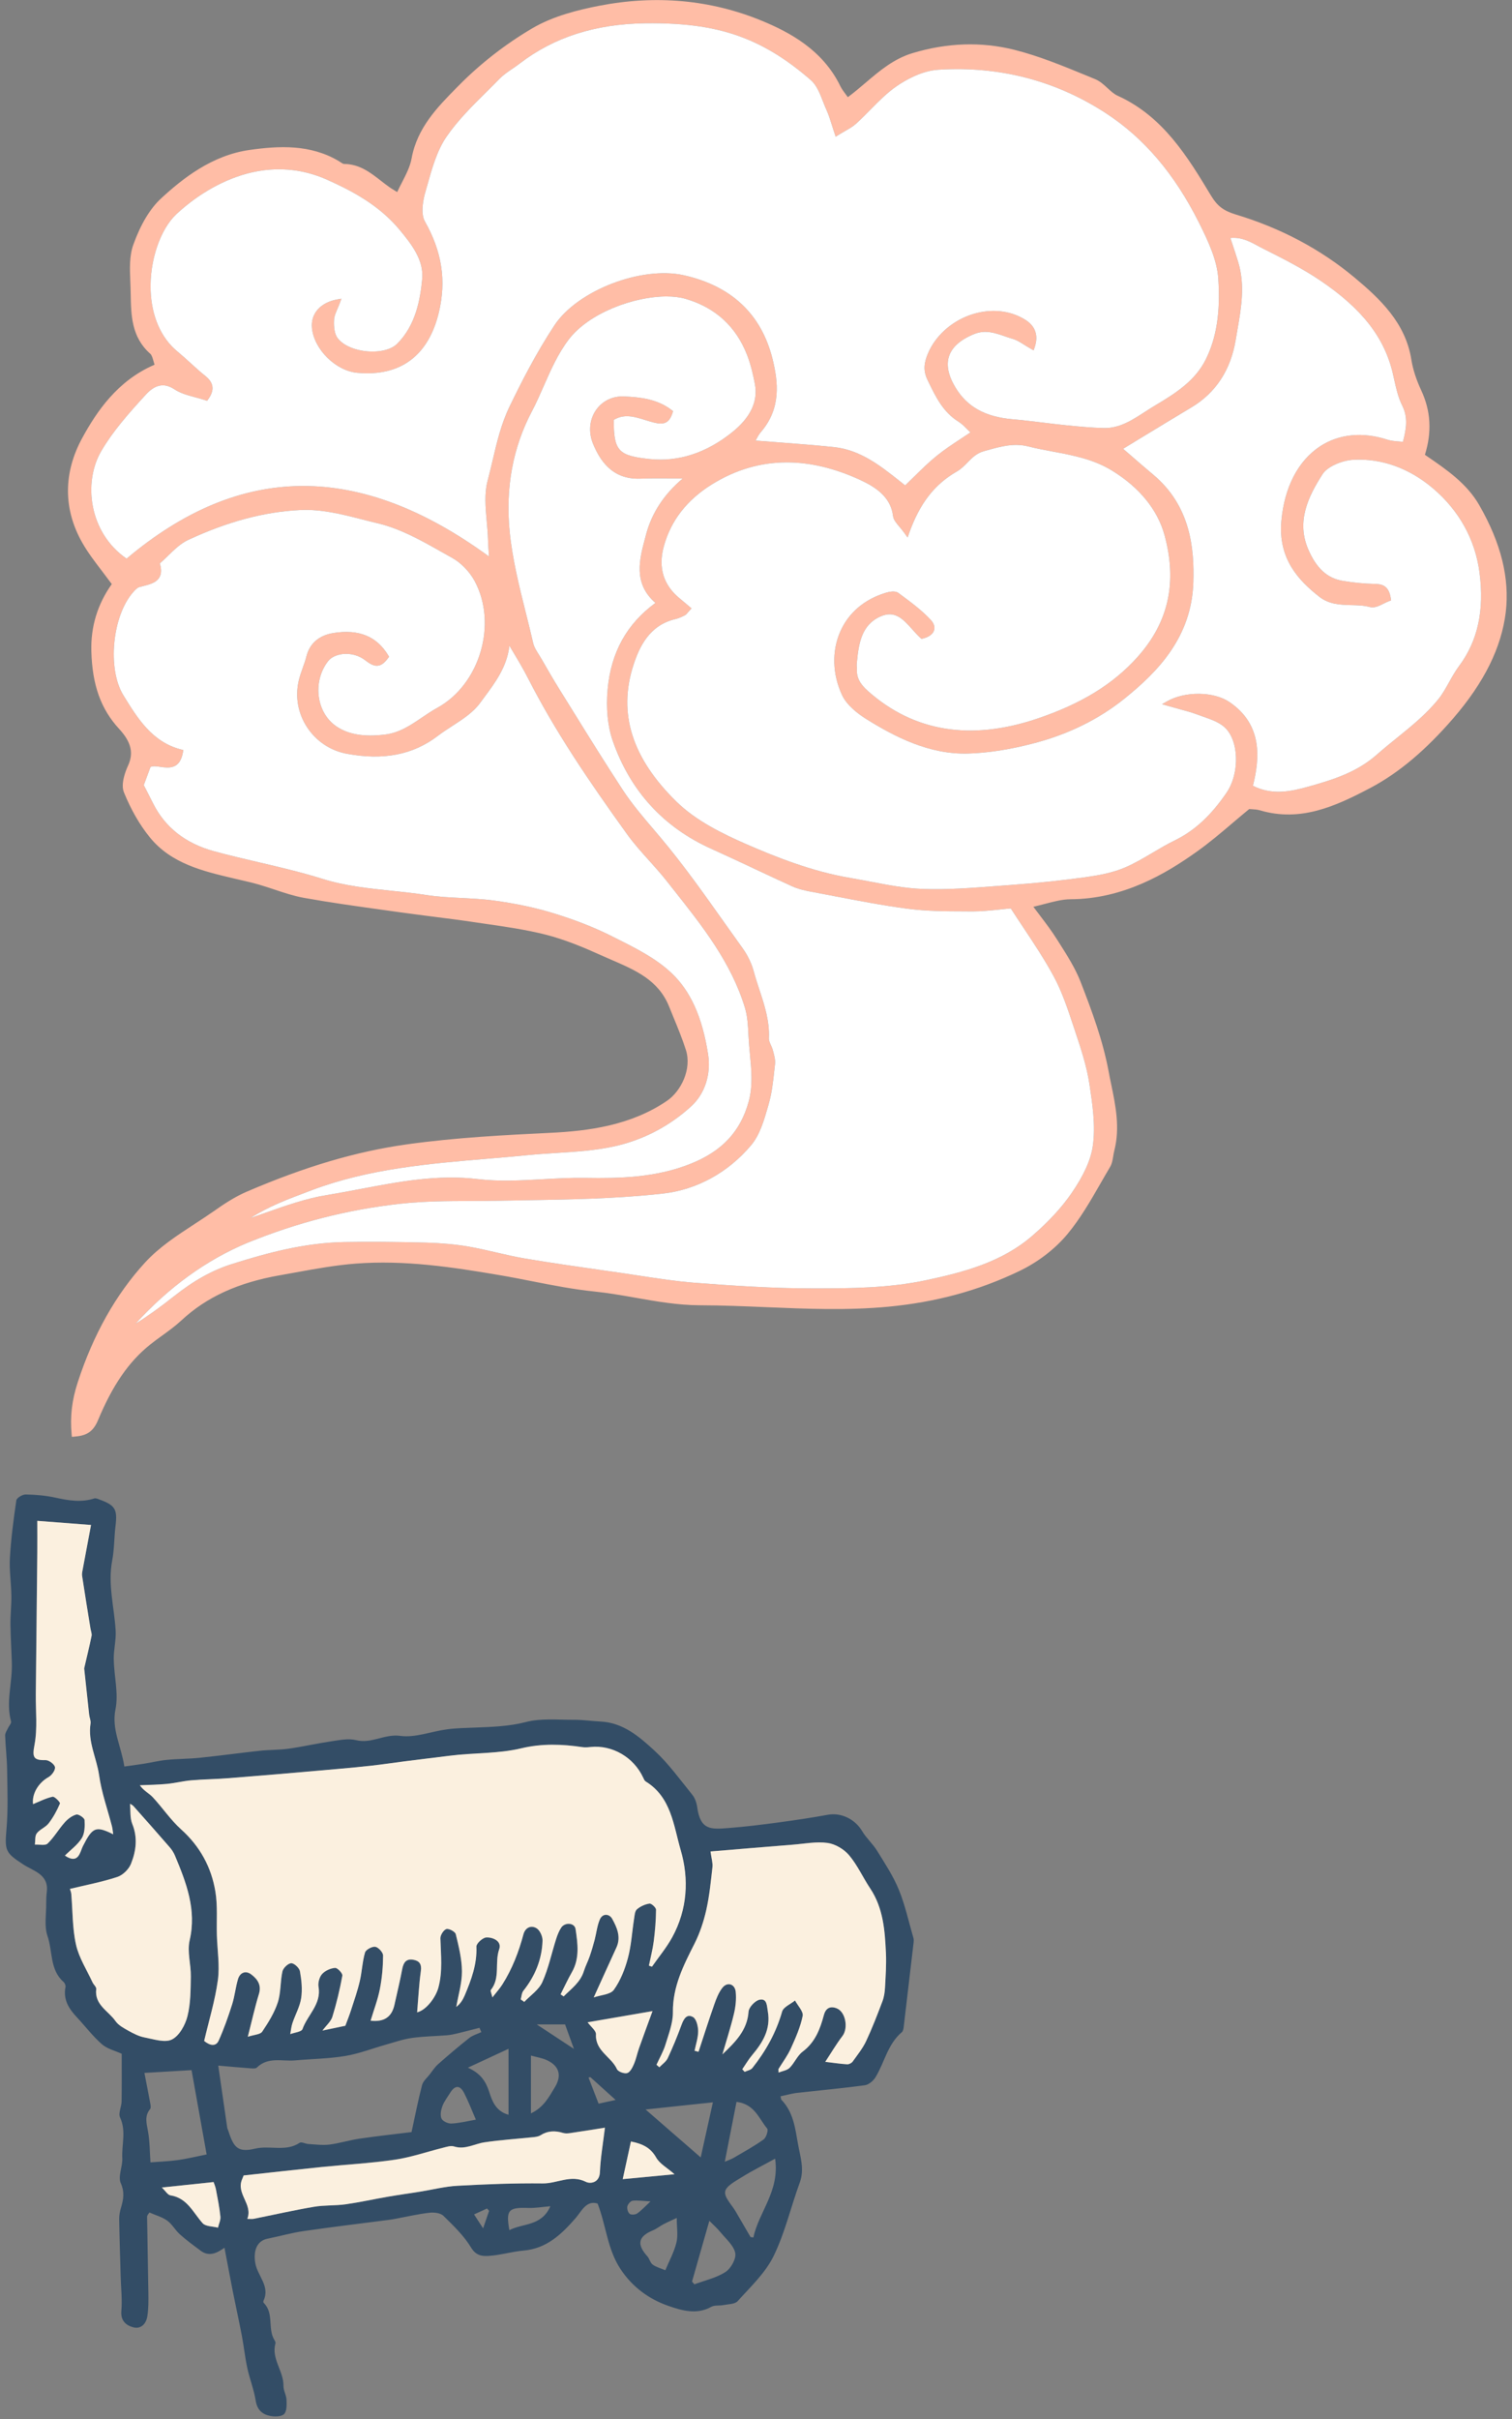
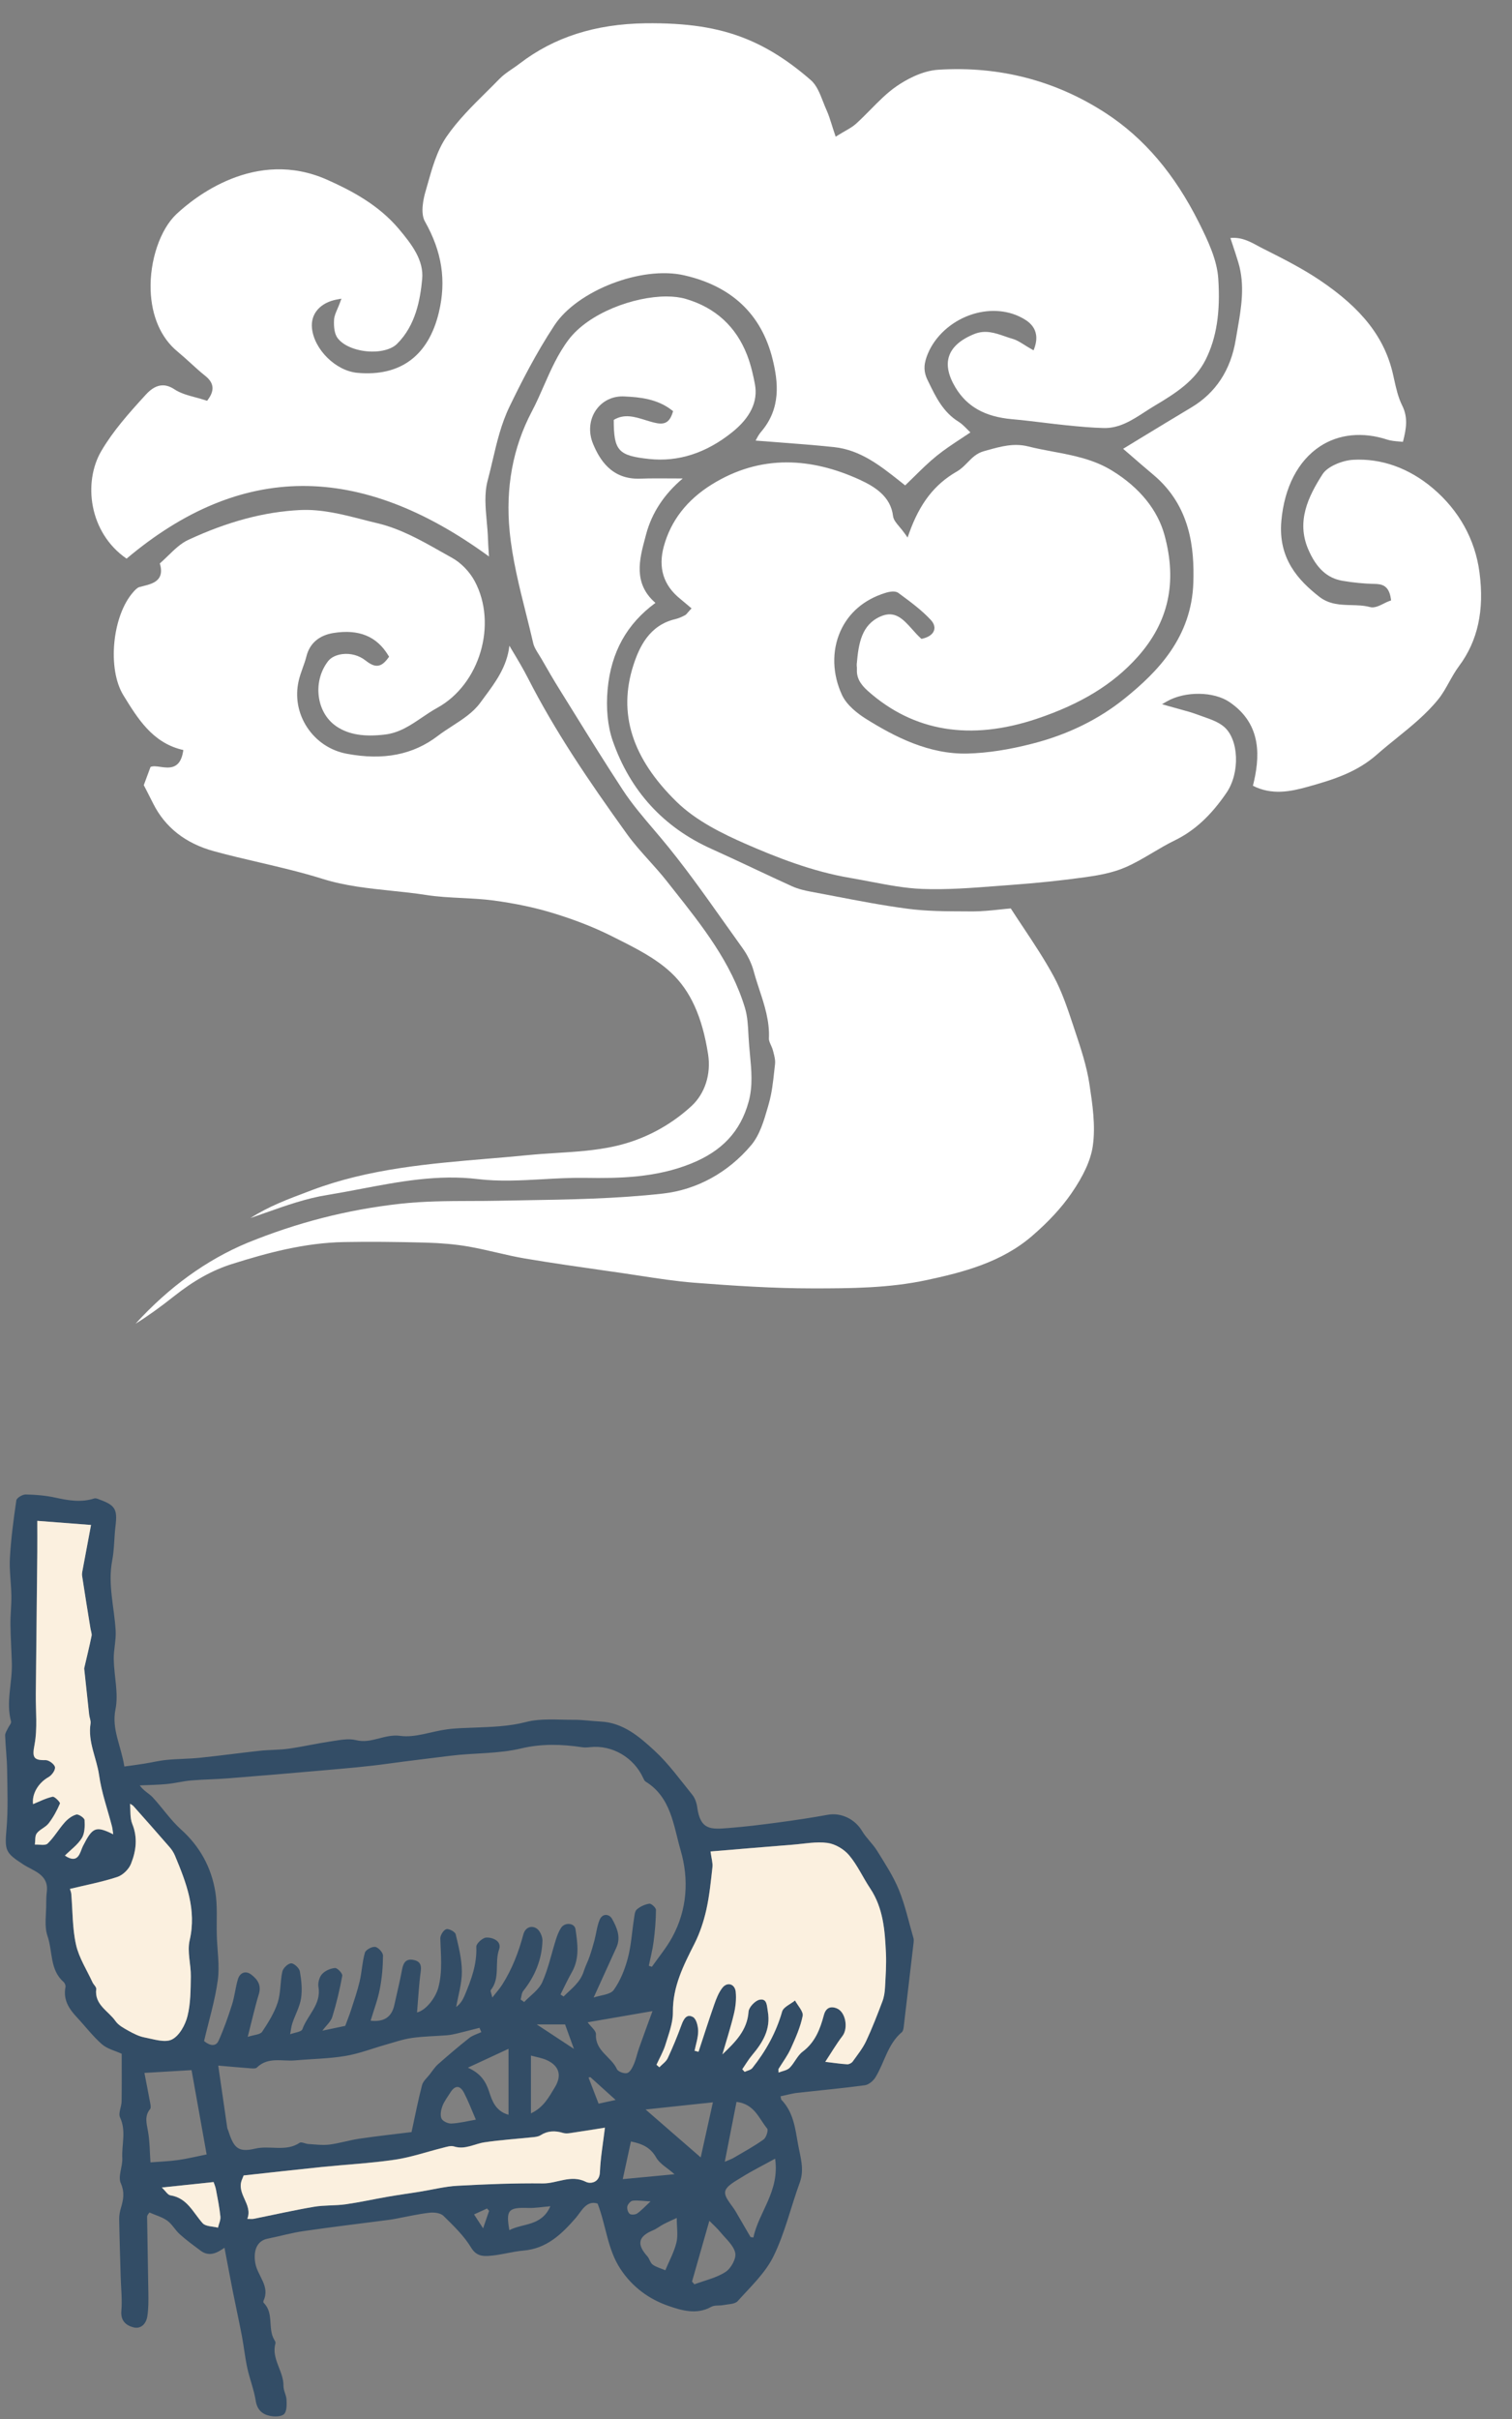
<svg xmlns="http://www.w3.org/2000/svg" width="267" height="427" viewBox="0 0 267 427" fill="none">
  <rect x="0" y="0" width="267" height="427" fill="#808080" stroke="none" />
  <g clip-path="url(#clip0_799_106047)">
    <path d="M137.833 370.017C137.922 370.394 137.909 370.566 137.992 370.649C140.1 372.815 140.426 375.67 140.912 378.429C141.308 380.678 142.093 382.881 141.231 385.245C139.647 389.582 138.606 394.168 136.581 398.281C135.124 401.245 132.518 403.666 130.264 406.183C129.772 406.732 128.603 406.706 127.734 406.879C127.019 407.019 126.169 406.86 125.588 407.192C123.014 408.642 120.306 407.811 118.025 407.019C114.64 405.844 111.695 403.736 109.568 400.511C107.25 396.998 107.058 392.922 105.531 388.962C103.526 388.323 102.676 390.342 101.654 391.517C99.138 394.404 96.525 396.908 92.437 397.259C90.4 397.438 88.4 398.058 86.363 398.192C85.213 398.269 84.089 398.211 83.201 396.742C81.93 394.641 80.077 392.865 78.302 391.121C77.784 390.616 76.654 390.482 75.849 390.578C73.901 390.795 71.978 391.249 70.043 391.607C69.589 391.69 69.142 391.779 68.682 391.836C63.662 392.488 58.635 393.088 53.621 393.817C51.487 394.123 49.398 394.73 47.278 395.152C45.234 395.554 44.729 397.464 45.087 399.495C45.477 401.724 47.725 403.551 46.543 406.087C46.492 406.195 46.486 406.406 46.556 406.477C48.434 408.31 47.214 411.037 48.459 413.049C48.562 413.215 48.69 413.452 48.645 413.611C47.865 416.345 50.095 418.517 50.056 421.123C50.044 421.953 50.567 422.777 50.599 423.614C50.638 424.47 50.657 425.632 50.159 426.124C49.673 426.597 48.479 426.603 47.667 426.437C46.307 426.156 45.406 425.358 45.157 423.761C44.851 421.819 44.097 419.948 43.675 418.012C43.267 416.128 43.069 414.205 42.711 412.308C42.206 409.67 41.625 407.045 41.101 404.407C40.609 401.916 40.15 399.418 39.639 396.755C38.393 397.636 36.981 398.435 35.429 397.279C34.184 396.352 32.925 395.433 31.769 394.398C30.951 393.67 30.409 392.609 29.54 391.977C28.658 391.338 27.528 391.038 26.384 390.533C26.257 390.751 25.969 391.019 25.976 391.281C26.033 395.752 26.142 400.223 26.199 404.701C26.218 406.08 26.231 407.486 26.02 408.84C25.822 410.149 24.915 411.171 23.529 410.801C22.258 410.462 21.275 409.651 21.428 407.901C21.6 405.934 21.37 403.934 21.313 401.948C21.217 398.531 21.102 395.12 21.045 391.702C21.032 391.051 21.166 390.374 21.351 389.741C21.786 388.272 22.047 386.995 21.326 385.36C20.796 384.172 21.671 382.428 21.594 380.946C21.466 378.563 22.322 376.149 21.198 373.754C20.853 373.019 21.46 371.876 21.473 370.918C21.517 368.165 21.492 365.418 21.492 362.518C20.336 361.982 18.937 361.662 17.991 360.832C16.369 359.407 15.047 357.651 13.565 356.067C12.153 354.559 11.118 352.943 11.566 350.727C11.617 350.459 11.438 350.024 11.214 349.833C8.768 347.674 9.324 344.429 8.391 341.74C7.778 339.977 8.187 337.863 8.161 335.902C8.155 335.25 8.187 334.599 8.263 333.953C8.647 330.849 5.919 330.281 4.137 329.118C0.931 327.036 0.816 326.659 1.148 322.839C1.448 319.377 1.301 315.877 1.256 312.396C1.231 310.371 0.975 308.352 0.905 306.328C0.892 305.912 1.212 305.478 1.397 305.063C1.582 304.654 2.042 304.188 1.953 303.862C1.014 300.426 2.189 297.028 2.093 293.617C2.029 291.304 1.869 288.999 1.844 286.686C1.825 285.013 2.036 283.333 2.01 281.659C1.978 279.436 1.62 277.201 1.748 274.991C1.946 271.593 2.387 268.207 2.885 264.835C2.949 264.394 3.971 263.787 4.539 263.794C6.296 263.826 8.084 263.979 9.796 264.356C12.096 264.86 14.338 265.244 16.65 264.496C16.918 264.407 17.295 264.586 17.602 264.701C20.361 265.71 20.751 266.432 20.399 269.357C20.15 271.388 20.195 273.464 19.812 275.463C19.007 279.666 20.189 283.722 20.425 287.849C20.521 289.516 20.055 291.215 20.087 292.888C20.138 295.846 20.962 298.912 20.393 301.716C19.678 305.235 21.377 308.097 21.958 311.814C23.018 311.668 24.232 311.508 25.439 311.316C26.774 311.105 28.103 310.773 29.444 310.646C31.399 310.454 33.372 310.473 35.321 310.269C38.846 309.905 42.353 309.419 45.879 309.036C47.578 308.851 49.309 308.902 50.995 308.665C53.512 308.308 55.997 307.733 58.513 307.362C59.957 307.152 61.522 306.819 62.876 307.158C65.597 307.848 67.897 306.021 70.681 306.404C73.32 306.768 76.149 305.625 78.915 305.255C80.512 305.037 82.134 305.012 83.75 304.948C86.816 304.82 89.837 304.75 92.897 303.958C95.567 303.262 98.518 303.587 101.348 303.568C102.913 303.556 104.471 303.798 106.036 303.875C110.041 304.067 112.903 306.551 115.579 309.017C118.083 311.323 120.108 314.159 122.267 316.822C122.739 317.41 123.02 318.259 123.122 319.02C123.678 323.088 125.601 322.903 128.558 322.68C131.496 322.456 134.428 322.092 137.347 321.702C140.298 321.306 143.243 320.872 146.168 320.335C148.513 319.901 150.978 321.083 152.243 323.216C152.977 324.455 154.114 325.445 154.874 326.672C156.261 328.914 157.736 331.149 158.726 333.57C159.844 336.304 160.47 339.236 161.3 342.085C161.371 342.334 161.364 342.615 161.332 342.877C160.757 347.846 160.176 352.816 159.582 357.785C159.544 358.104 159.473 358.52 159.256 358.705C156.74 360.813 156.203 364.057 154.593 366.676C154.21 367.302 153.412 367.979 152.728 368.075C148.653 368.624 144.559 368.995 140.477 369.455C139.628 369.595 138.791 369.825 137.833 370.017ZM65.444 356.68C67.718 356.935 69.148 356.118 69.628 353.94C70.088 351.838 70.611 349.756 71.001 347.642C71.218 346.473 71.671 345.719 72.955 345.943C74.035 346.128 74.469 346.696 74.303 347.929C73.971 350.363 73.85 352.822 73.645 355.224C75.281 354.828 76.935 352.573 77.395 350.874C78.187 347.961 77.829 345.08 77.752 342.168C77.74 341.599 78.314 340.679 78.806 340.526C79.247 340.386 80.359 340.98 80.467 341.42C80.991 343.586 81.546 345.802 81.559 348.006C81.572 350.088 80.921 352.177 80.556 354.265C81.278 353.735 81.732 353.001 82.058 352.215C83.214 349.469 84.242 346.716 84.108 343.624C84.082 343.081 85.219 342.034 85.858 342.008C87.059 341.95 88.637 342.672 88.138 344.084C87.302 346.441 88.381 349.143 86.663 351.283C86.548 351.429 86.772 351.851 86.938 352.586C87.678 351.634 88.247 351.014 88.688 350.318C90.425 347.578 91.581 344.588 92.418 341.452C92.737 340.264 93.772 339.779 94.756 340.398C95.343 340.769 95.81 341.836 95.791 342.576C95.688 345.885 94.475 348.823 92.405 351.423C92.099 351.806 92.086 352.432 91.939 352.943C92.15 353.09 92.354 353.237 92.565 353.384C93.657 352.234 95.133 351.257 95.752 349.89C96.838 347.476 97.381 344.818 98.192 342.276C98.416 341.586 98.691 340.877 99.087 340.277C99.744 339.281 101.45 339.402 101.622 340.52C102.006 343.075 102.376 345.687 100.977 348.134C100.249 349.405 99.642 350.74 98.978 352.049C99.157 352.17 99.342 352.292 99.521 352.413C100.862 351.059 102.465 349.96 103.091 347.942C103.366 347.06 103.807 346.236 104.107 345.368C104.439 344.41 104.72 343.439 104.982 342.461C105.295 341.267 105.416 340.002 105.883 338.884C106.394 337.658 107.607 337.837 108.093 338.718C108.93 340.239 109.69 341.925 108.84 343.777C107.537 346.62 106.253 349.469 104.829 352.592C106.094 352.158 107.78 352.094 108.38 351.257C109.549 349.622 110.341 347.616 110.865 345.649C111.465 343.4 111.587 341.031 111.951 338.725C112.04 338.137 112.079 337.371 112.455 337.045C113.056 336.521 113.893 336.138 114.672 336.029C115.017 335.978 115.834 336.738 115.834 337.122C115.822 338.98 115.662 340.845 115.426 342.691C115.24 344.135 114.863 345.553 114.576 346.984C114.755 347.048 114.934 347.105 115.113 347.169C116.326 345.432 117.706 343.784 118.715 341.931C121.366 337.064 121.679 331.705 120.191 326.608C118.932 322.296 118.53 317.25 114.008 314.478C113.803 314.357 113.688 314.063 113.573 313.827C111.9 310.192 108.08 307.976 104.222 308.397C103.762 308.448 103.283 308.487 102.823 308.416C99.227 307.873 95.631 307.765 92.073 308.614C87.94 309.604 83.674 309.394 79.483 309.924C75.855 310.384 72.195 310.805 68.548 311.31C64.767 311.84 60.96 312.147 57.153 312.485C51.526 312.99 45.892 313.456 40.264 313.903C38.105 314.076 35.927 314.088 33.768 314.274C32.331 314.395 30.913 314.765 29.476 314.906C27.886 315.059 26.276 315.072 24.679 315.149C25.395 316.152 26.314 316.56 26.947 317.237C28.671 319.09 30.102 321.249 31.967 322.929C35.295 325.918 37.301 329.591 38.016 333.89C38.438 336.413 38.208 339.044 38.284 341.625C38.361 344.263 38.808 346.952 38.457 349.532C37.971 353.116 36.892 356.622 36.036 360.276C37.096 361.145 38.125 361.273 38.597 360.219C39.53 358.149 40.284 355.996 40.974 353.831C41.433 352.388 41.574 350.848 42.002 349.392C42.359 348.185 43.369 347.795 44.352 348.53C45.413 349.328 46.205 350.369 45.713 351.972C45.004 354.291 44.48 356.674 43.746 359.535C44.863 359.165 45.943 359.152 46.288 358.635C47.38 357.018 48.44 355.3 49.041 353.467C49.603 351.742 49.456 349.801 49.858 348.006C49.992 347.399 50.855 346.575 51.41 346.556C51.928 346.537 52.841 347.393 52.95 347.974C53.225 349.526 53.397 351.174 53.167 352.713C52.937 354.221 52.126 355.632 51.634 357.108C51.423 357.734 51.366 358.411 51.238 359.069C51.985 358.781 53.225 358.673 53.397 358.187C54.285 355.684 56.77 353.799 56.233 350.727C56.112 350.011 56.38 348.996 56.859 348.466C57.396 347.865 58.347 347.444 59.158 347.38C59.574 347.348 60.519 348.351 60.442 348.747C59.995 351.193 59.414 353.633 58.679 356.009C58.418 356.859 57.606 357.529 56.929 358.443C58.437 358.124 59.695 357.862 60.966 357.593C61.292 356.705 61.662 355.792 61.969 354.853C62.512 353.167 63.1 351.487 63.508 349.762C63.904 348.082 63.962 346.313 64.441 344.665C64.588 344.161 65.693 343.567 66.261 343.656C66.811 343.739 67.641 344.652 67.635 345.202C67.622 347.175 67.449 349.175 67.066 351.11C66.715 352.969 66.012 354.783 65.444 356.68ZM137.456 365.233C137.462 365.431 137.469 365.629 137.475 365.827C138.133 365.565 138.957 365.456 139.423 364.996C140.286 364.14 140.777 362.85 141.723 362.141C143.933 360.48 144.814 358.155 145.479 355.671C145.817 354.419 146.628 354.048 147.752 354.495C149.33 355.128 149.809 357.996 148.768 359.363C147.65 360.832 146.711 362.441 145.721 363.936C147.203 364.115 148.404 364.3 149.605 364.37C149.924 364.39 150.378 364.147 150.569 363.879C151.406 362.716 152.326 361.573 152.933 360.282C154.012 357.996 154.919 355.626 155.813 353.263C156.107 352.496 156.229 351.634 156.273 350.81C156.382 348.785 156.529 346.741 156.433 344.723C156.248 340.756 155.967 336.802 153.654 333.327C152.371 331.398 151.406 329.214 149.924 327.464C149.024 326.397 147.484 325.49 146.117 325.298C144.137 325.024 142.061 325.445 140.024 325.605C135.124 325.995 130.219 326.41 125.46 326.806C125.626 328.032 125.882 328.818 125.799 329.572C125.518 332.095 125.269 334.643 124.713 337.115C124.259 339.146 123.589 341.184 122.65 343.036C120.702 346.888 118.766 350.65 118.817 355.179C118.836 357.076 118.083 359.011 117.508 360.877C117.131 362.116 116.454 363.265 115.917 364.453C116.083 364.6 116.256 364.747 116.422 364.894C116.927 364.364 117.604 363.911 117.904 363.285C118.798 361.387 119.59 359.446 120.312 357.478C120.702 356.424 121.225 355.39 122.362 356.028C122.963 356.367 123.269 357.644 123.276 358.507C123.282 359.663 122.873 360.825 122.643 361.988C122.873 362.045 123.11 362.103 123.34 362.16C124.253 359.395 125.128 356.61 126.099 353.863C126.463 352.822 126.878 351.736 127.543 350.88C128.418 349.762 129.772 350.165 129.912 351.608C130.04 352.879 129.887 354.234 129.587 355.492C129.012 357.894 128.245 360.244 127.555 362.62C129.797 360.474 131.937 358.405 132.173 355.077C132.225 354.297 133.323 353.141 134.109 352.975C135.45 352.694 135.399 354.016 135.578 355.032C136.127 358.168 134.69 360.512 132.806 362.754C132.154 363.527 131.643 364.415 131.068 365.246C131.209 365.399 131.343 365.552 131.484 365.705C131.944 365.488 132.557 365.386 132.844 365.028C135.22 362.045 137.041 358.781 138.101 355.064C138.331 354.259 139.596 353.754 140.381 353.109C140.867 354.029 141.889 355.058 141.729 355.843C141.333 357.811 140.49 359.714 139.647 361.566C139.078 362.857 138.203 364.013 137.456 365.233ZM12.351 333.417C12.447 333.775 12.562 334.024 12.581 334.286C12.837 337.281 12.767 340.347 13.418 343.26C13.935 345.579 15.322 347.706 16.337 349.916C16.529 350.324 17.033 350.733 16.989 351.091C16.637 353.882 19.135 354.943 20.38 356.737C20.898 357.491 21.849 357.996 22.686 358.462C23.58 358.96 24.538 359.452 25.529 359.637C27.145 359.944 29.112 360.621 30.358 359.995C31.661 359.344 32.708 357.44 33.098 355.894C33.666 353.646 33.653 351.225 33.692 348.868C33.73 346.747 33.021 344.505 33.481 342.513C34.739 337.07 32.881 332.325 30.888 327.534C30.664 327.004 30.338 326.493 29.962 326.065C27.847 323.631 25.707 321.217 23.561 318.802C23.389 318.604 23.108 318.496 22.954 318.394C23.076 319.639 22.929 320.904 23.351 321.939C24.347 324.379 24.027 326.742 23.12 328.997C22.737 329.955 21.683 330.983 20.712 331.309C18.049 332.19 15.264 332.708 12.351 333.417ZM84.996 358.698C84.887 358.443 84.779 358.194 84.67 357.938C83.335 358.277 82.006 358.628 80.671 358.947C80.09 359.088 79.503 359.209 78.909 359.254C76.852 359.42 74.776 359.433 72.732 359.727C71.192 359.944 69.691 360.468 68.184 360.896C65.782 361.573 63.419 362.499 60.973 362.908C58.066 363.393 55.077 363.419 52.132 363.687C49.839 363.891 47.335 363.004 45.349 364.958C45.164 365.143 44.71 365.118 44.391 365.099C42.5 364.958 40.616 364.786 38.54 364.607C39.121 368.637 39.619 372.099 40.124 375.555C40.15 375.746 40.258 375.932 40.322 376.123C41.28 379.145 42.059 379.969 45.049 379.266C47.661 378.646 50.459 379.873 52.918 378.231C53.237 378.02 53.921 378.416 54.445 378.448C55.677 378.519 56.936 378.697 58.149 378.551C59.931 378.327 61.675 377.771 63.457 377.509C66.638 377.043 69.832 376.692 72.674 376.341C73.351 373.236 73.856 370.611 74.533 368.037C74.718 367.334 75.415 366.766 75.894 366.146C76.36 365.546 76.781 364.875 77.344 364.377C79.145 362.786 80.972 361.228 82.856 359.74C83.463 359.254 84.274 359.037 84.996 358.698ZM16.075 269.178C12.856 268.936 9.847 268.706 6.571 268.456C6.571 270.462 6.583 272.238 6.571 274.007C6.488 282.349 6.398 290.691 6.309 299.033C6.277 302.023 6.628 305.088 6.079 307.982C5.67 310.135 5.836 310.748 8.027 310.69C8.608 310.678 9.598 311.399 9.694 311.923C9.79 312.434 9.132 313.36 8.57 313.68C6.698 314.727 5.593 316.707 5.823 318.457C6.903 318.023 8.053 317.416 9.273 317.148C9.624 317.071 10.659 318.144 10.576 318.349C10.052 319.582 9.388 320.789 8.576 321.849C8.033 322.558 7.018 322.903 6.481 323.612C6.124 324.091 6.238 324.922 6.143 325.599C6.909 325.56 7.976 325.822 8.391 325.42C9.534 324.315 10.346 322.878 11.412 321.683C11.955 321.076 12.703 320.501 13.463 320.297C13.859 320.188 14.9 320.891 14.919 321.268C14.983 322.335 14.964 323.599 14.434 324.455C13.712 325.631 12.492 326.499 11.444 327.54C13.878 329.195 14.127 326.844 14.619 325.88C16.311 322.558 16.861 322.226 19.978 323.785C19.895 323.254 19.869 322.801 19.754 322.373C18.982 319.377 17.908 316.42 17.487 313.379C17.059 310.313 15.462 307.452 15.973 304.233C16.05 303.741 15.788 303.204 15.73 302.68C15.43 299.972 15.143 297.264 14.855 294.556C14.849 294.492 14.862 294.421 14.881 294.358C15.315 292.499 15.775 290.646 16.152 288.781C16.235 288.373 16.03 287.9 15.96 287.459C15.462 284.368 14.951 281.276 14.485 278.178C14.421 277.737 14.549 277.258 14.632 276.805C15.123 274.224 15.609 271.657 16.075 269.178ZM43.024 383.999C42.922 384.248 42.858 384.427 42.781 384.599C41.606 387.199 44.717 389.052 43.675 391.645C44.257 391.645 44.525 391.69 44.774 391.638C48.319 390.929 51.851 390.125 55.416 389.518C57.268 389.205 59.191 389.333 61.056 389.071C63.534 388.726 65.98 388.17 68.452 387.742C70.33 387.416 72.227 387.154 74.112 386.854C76.341 386.497 78.564 385.928 80.806 385.8C85.82 385.526 90.853 385.321 95.874 385.385C98.403 385.417 100.817 383.775 103.487 385.117C104.196 385.475 105.857 385.334 105.94 383.405C106.049 380.805 106.509 378.225 106.828 375.548C104.931 375.849 102.766 376.2 100.594 376.519C100.211 376.577 99.789 376.59 99.425 376.475C98.02 376.04 96.71 376.091 95.427 376.903C95.056 377.139 94.545 377.19 94.085 377.235C91.243 377.535 88.375 377.72 85.552 378.135C83.763 378.404 82.128 379.483 80.173 378.864C79.605 378.685 78.857 378.947 78.219 379.1C75.389 379.796 72.598 380.78 69.73 381.201C65.437 381.834 61.087 382.057 56.763 382.498C52.177 382.99 47.604 383.507 43.024 383.999ZM25.503 365.897C25.88 367.858 26.225 369.589 26.544 371.32C26.602 371.633 26.672 372.074 26.512 372.272C25.49 373.511 25.88 374.782 26.129 376.174C26.461 378.02 26.442 379.93 26.57 381.687C28.186 381.559 29.808 381.502 31.405 381.284C32.97 381.067 34.516 380.684 36.489 380.288C35.576 375.172 34.695 370.24 33.826 365.405C30.945 365.578 28.467 365.725 25.503 365.897ZM103.768 356.961C104.35 357.766 105.276 358.449 105.238 359.082C105.078 362.026 107.952 363.042 108.942 365.233C109.147 365.68 110.245 366.082 110.756 365.923C111.28 365.763 111.683 364.933 111.951 364.313C112.334 363.419 112.519 362.441 112.845 361.522C113.567 359.478 114.327 357.446 115.221 354.987C111.325 355.658 107.773 356.271 103.768 356.961ZM132.538 394.871C132.704 394.896 132.87 394.922 133.042 394.947C133.975 390.438 137.711 386.803 136.875 381.035C134.684 382.243 132.774 383.188 130.979 384.312C129.855 385.015 128.213 385.864 128.054 386.848C127.888 387.883 129.21 389.16 129.893 390.329C130.768 391.849 131.65 393.363 132.538 394.871ZM114.001 372.355C117.61 375.491 120.708 378.18 123.736 380.812C124.432 377.663 125.135 374.482 125.888 371.09C121.896 371.512 118.115 371.914 114.001 372.355ZM125.262 392.003C124.138 395.931 123.174 399.329 122.203 402.727C122.343 402.887 122.477 403.053 122.618 403.213C124.477 402.516 126.501 402.082 128.124 401.028C129.076 400.415 130.034 398.69 129.836 397.694C129.58 396.372 128.232 395.241 127.281 394.085C126.636 393.299 125.863 392.616 125.262 392.003ZM127.99 381.578C128.711 381.265 129.152 381.125 129.542 380.895C131.33 379.847 133.157 378.851 134.837 377.65C135.303 377.318 135.719 376.008 135.476 375.721C134.013 373.971 133.253 371.39 130.059 371.013C129.401 374.392 128.731 377.79 127.99 381.578ZM89.799 373.287C89.799 369.333 89.799 365.571 89.799 361.643C87.231 362.831 85.066 363.84 82.626 364.971C84.855 365.98 85.775 367.347 86.388 369.25C86.893 370.809 87.525 372.661 89.799 373.287ZM28.575 386.126C29.24 386.752 29.617 387.436 30.096 387.512C33.066 387.978 34.081 390.54 35.781 392.43C36.311 393.025 37.569 392.973 38.489 393.216C38.642 392.565 38.981 391.894 38.917 391.262C38.757 389.665 38.438 388.081 38.137 386.497C38.029 385.941 37.792 385.404 37.716 385.168C34.631 385.487 31.801 385.788 28.575 386.126ZM119.507 391.498C118.875 391.798 118.019 392.162 117.195 392.59C116.556 392.916 115.994 393.395 115.336 393.67C112.698 394.756 112.392 396.129 114.308 398.262C114.697 398.697 114.825 399.431 115.266 399.744C115.911 400.204 116.741 400.415 117.489 400.728C118.159 399.118 119.022 397.56 119.437 395.886C119.763 394.634 119.507 393.242 119.507 391.498ZM93.759 362.837C93.759 366.261 93.759 369.512 93.759 373.038C96.001 371.984 96.934 370.157 97.994 368.414C99.221 366.395 98.786 364.677 96.602 363.661C95.727 363.253 94.724 363.106 93.759 362.837ZM111.414 378.001C110.954 380.128 110.507 382.166 109.971 384.651C113.196 384.344 115.937 384.082 119.118 383.782C117.808 382.639 116.499 381.936 115.879 380.844C114.883 379.087 113.471 378.41 111.414 378.001ZM84.031 374.15C83.284 372.425 82.703 370.879 81.949 369.423C81.221 368.024 80.339 368.056 79.509 369.385C79.03 370.157 78.449 370.898 78.129 371.735C77.874 372.419 77.695 373.332 77.957 373.939C78.155 374.411 79.094 374.859 79.688 374.833C81.048 374.782 82.396 374.431 84.031 374.15ZM97.189 389.435C95.637 389.563 94.475 389.773 93.325 389.735C89.767 389.607 89.314 390.086 89.946 393.657C92.303 392.399 95.605 393.018 97.189 389.435ZM101.348 361.656C100.786 360.104 100.294 358.743 99.783 357.338C98.39 357.338 96.8 357.338 94.781 357.338C97.292 358.986 99.304 360.314 101.348 361.656ZM108.712 370.668C107.058 369.174 105.646 367.903 104.235 366.632C104.133 366.664 104.03 366.695 103.928 366.727C104.503 368.222 105.078 369.717 105.704 371.326C106.63 371.122 107.505 370.937 108.712 370.668ZM114.876 388.579C113.567 388.509 112.634 388.355 111.727 388.458C111.363 388.496 110.871 389.058 110.782 389.454C110.686 389.863 110.884 390.533 111.197 390.776C111.472 390.987 112.194 390.929 112.519 390.706C113.267 390.182 113.893 389.486 114.876 388.579ZM85.309 393.331C85.801 391.9 86.082 391.076 86.369 390.246C86.248 390.105 86.126 389.965 86.005 389.831C85.239 390.182 84.472 390.527 83.712 390.878C84.153 391.549 84.593 392.226 85.309 393.331Z" fill="#334D66" />
-     <path d="M65.444 356.68C66.012 354.783 66.715 352.969 67.085 351.084C67.468 349.149 67.641 347.15 67.654 345.176C67.66 344.633 66.83 343.72 66.28 343.63C65.712 343.541 64.607 344.135 64.46 344.64C63.981 346.287 63.923 348.057 63.527 349.737C63.125 351.461 62.531 353.141 61.988 354.828C61.688 355.766 61.317 356.68 60.985 357.568C59.72 357.836 58.456 358.098 56.948 358.417C57.625 357.504 58.437 356.827 58.698 355.984C59.433 353.608 60.014 351.168 60.461 348.721C60.532 348.325 59.593 347.322 59.178 347.354C58.373 347.418 57.414 347.846 56.878 348.44C56.399 348.97 56.131 349.986 56.252 350.701C56.782 353.774 54.297 355.658 53.416 358.162C53.243 358.647 52.004 358.762 51.257 359.043C51.385 358.392 51.442 357.708 51.653 357.082C52.151 355.607 52.956 354.195 53.186 352.688C53.422 351.148 53.25 349.5 52.969 347.948C52.867 347.367 51.953 346.511 51.429 346.53C50.874 346.549 50.011 347.373 49.877 347.98C49.475 349.775 49.622 351.717 49.06 353.441C48.459 355.275 47.393 356.993 46.307 358.609C45.962 359.12 44.882 359.139 43.764 359.51C44.499 356.648 45.017 354.272 45.732 351.947C46.224 350.344 45.432 349.302 44.371 348.504C43.388 347.763 42.379 348.159 42.021 349.366C41.593 350.823 41.452 352.362 40.992 353.806C40.303 355.971 39.549 358.123 38.616 360.193C38.144 361.247 37.115 361.119 36.055 360.25C36.911 356.59 37.99 353.09 38.476 349.507C38.827 346.926 38.38 344.243 38.303 341.599C38.227 339.019 38.457 336.387 38.035 333.864C37.32 329.565 35.314 325.892 31.986 322.903C30.121 321.223 28.69 319.064 26.965 317.212C26.333 316.535 25.413 316.126 24.698 315.123C26.295 315.046 27.904 315.034 29.495 314.88C30.932 314.74 32.35 314.376 33.787 314.248C35.946 314.063 38.118 314.05 40.283 313.878C45.917 313.43 51.544 312.964 57.172 312.46C60.972 312.121 64.786 311.814 68.567 311.284C72.214 310.773 75.874 310.358 79.502 309.898C83.692 309.368 87.959 309.579 92.092 308.589C95.65 307.739 99.246 307.848 102.842 308.391C103.296 308.461 103.775 308.423 104.241 308.372C108.099 307.95 111.919 310.166 113.592 313.801C113.701 314.037 113.822 314.331 114.027 314.452C118.549 317.225 118.951 322.271 120.21 326.582C121.698 331.679 121.385 337.038 118.734 341.906C117.725 343.758 116.345 345.406 115.132 347.143C114.953 347.08 114.774 347.022 114.595 346.958C114.882 345.527 115.259 344.109 115.445 342.666C115.681 340.82 115.834 338.955 115.853 337.096C115.86 336.713 115.042 335.953 114.691 336.004C113.905 336.119 113.068 336.502 112.474 337.019C112.098 337.345 112.066 338.112 111.97 338.699C111.606 341.011 111.484 343.381 110.884 345.623C110.36 347.591 109.568 349.596 108.399 351.231C107.799 352.068 106.112 352.132 104.848 352.566C106.266 349.443 107.55 346.594 108.859 343.752C109.709 341.899 108.948 340.213 108.112 338.693C107.626 337.811 106.413 337.632 105.902 338.859C105.435 339.983 105.314 341.248 105.001 342.436C104.746 343.413 104.458 344.39 104.126 345.342C103.826 346.211 103.385 347.041 103.11 347.916C102.484 349.935 100.881 351.033 99.54 352.388C99.361 352.266 99.176 352.145 98.997 352.023C99.661 350.714 100.268 349.379 100.996 348.108C102.395 345.662 102.024 343.049 101.641 340.494C101.475 339.376 99.763 339.255 99.105 340.251C98.709 340.852 98.435 341.554 98.211 342.251C97.4 344.793 96.857 347.45 95.771 349.864C95.158 351.231 93.676 352.209 92.584 353.358C92.373 353.211 92.169 353.065 91.958 352.918C92.105 352.407 92.118 351.781 92.424 351.397C94.487 348.798 95.701 345.86 95.809 342.551C95.835 341.816 95.362 340.743 94.775 340.373C93.791 339.753 92.756 340.239 92.437 341.427C91.6 344.563 90.444 347.552 88.707 350.292C88.266 350.989 87.697 351.608 86.957 352.56C86.79 351.825 86.561 351.404 86.682 351.257C88.4 349.117 87.327 346.415 88.157 344.058C88.656 342.653 87.078 341.925 85.877 341.982C85.238 342.014 84.108 343.055 84.127 343.598C84.261 346.69 83.233 349.443 82.076 352.189C81.744 352.975 81.291 353.71 80.575 354.24C80.933 352.151 81.585 350.062 81.578 347.98C81.566 345.777 81.01 343.56 80.486 341.395C80.377 340.954 79.266 340.36 78.825 340.5C78.333 340.66 77.752 341.574 77.771 342.142C77.848 345.055 78.206 347.929 77.414 350.848C76.954 352.541 75.299 354.802 73.664 355.198C73.869 352.796 73.984 350.337 74.322 347.904C74.488 346.671 74.054 346.102 72.974 345.917C71.691 345.7 71.237 346.454 71.02 347.616C70.63 349.73 70.106 351.813 69.647 353.914C69.148 356.118 67.718 356.935 65.444 356.68Z" fill="#FBF0DF" />
    <path d="M137.456 365.233C138.203 364.019 139.072 362.863 139.66 361.573C140.496 359.72 141.346 357.817 141.742 355.85C141.902 355.058 140.88 354.036 140.394 353.116C139.608 353.761 138.344 354.266 138.114 355.07C137.053 358.788 135.227 362.052 132.857 365.035C132.569 365.392 131.956 365.495 131.496 365.712C131.356 365.559 131.222 365.405 131.081 365.252C131.656 364.415 132.167 363.534 132.819 362.761C134.703 360.519 136.14 358.175 135.591 355.038C135.412 354.023 135.463 352.701 134.122 352.982C133.336 353.148 132.244 354.31 132.186 355.083C131.956 358.411 129.81 360.481 127.568 362.627C128.258 360.251 129.024 357.9 129.599 355.498C129.9 354.246 130.053 352.892 129.925 351.615C129.785 350.171 128.424 349.769 127.555 350.887C126.891 351.743 126.476 352.828 126.112 353.87C125.147 356.623 124.266 359.401 123.352 362.167C123.122 362.109 122.886 362.052 122.656 361.994C122.886 360.832 123.295 359.676 123.289 358.513C123.282 357.657 122.976 356.373 122.375 356.035C121.232 355.396 120.708 356.431 120.325 357.485C119.603 359.452 118.805 361.394 117.917 363.291C117.623 363.923 116.939 364.37 116.435 364.901C116.269 364.754 116.096 364.607 115.93 364.46C116.473 363.272 117.144 362.122 117.521 360.883C118.089 359.018 118.849 357.082 118.83 355.185C118.779 350.65 120.714 346.894 122.663 343.043C123.595 341.19 124.266 339.153 124.726 337.122C125.281 334.65 125.531 332.101 125.812 329.578C125.895 328.824 125.633 328.039 125.473 326.812C130.232 326.416 135.137 326.001 140.036 325.611C142.068 325.452 144.15 325.03 146.13 325.305C147.491 325.49 149.036 326.403 149.937 327.47C151.419 329.227 152.377 331.405 153.667 333.334C155.986 336.809 156.261 340.769 156.446 344.729C156.542 346.754 156.395 348.792 156.286 350.816C156.241 351.64 156.12 352.503 155.826 353.269C154.932 355.632 154.019 358.002 152.945 360.289C152.339 361.573 151.419 362.716 150.582 363.885C150.39 364.153 149.931 364.396 149.618 364.377C148.417 364.307 147.216 364.121 145.734 363.943C146.724 362.441 147.663 360.838 148.781 359.369C149.822 357.996 149.343 355.134 147.765 354.502C146.647 354.055 145.83 354.419 145.491 355.677C144.827 358.168 143.946 360.487 141.735 362.148C140.79 362.857 140.298 364.147 139.436 365.003C138.97 365.463 138.152 365.565 137.488 365.833C137.469 365.629 137.462 365.431 137.456 365.233Z" fill="#FBF0DF" />
    <path d="M12.351 333.417C15.258 332.714 18.049 332.19 20.719 331.309C21.69 330.99 22.744 329.961 23.127 328.997C24.034 326.742 24.353 324.379 23.357 321.939C22.935 320.904 23.076 319.633 22.961 318.394C23.114 318.496 23.395 318.604 23.568 318.802C25.714 321.21 27.854 323.625 29.968 326.065C30.345 326.499 30.67 327.01 30.894 327.534C32.893 332.325 34.752 337.07 33.487 342.513C33.027 344.505 33.73 346.741 33.698 348.868C33.66 351.219 33.672 353.64 33.104 355.894C32.714 357.446 31.667 359.344 30.364 359.995C29.118 360.621 27.145 359.944 25.535 359.637C24.545 359.452 23.587 358.96 22.692 358.462C21.856 357.996 20.91 357.491 20.387 356.737C19.141 354.943 16.644 353.876 16.995 351.091C17.04 350.733 16.535 350.331 16.343 349.916C15.328 347.712 13.942 345.579 13.424 343.26C12.773 340.354 12.843 337.288 12.588 334.286C12.562 334.024 12.453 333.768 12.351 333.417Z" fill="#FBF0DF" />
    <path d="M16.075 269.178C15.609 271.657 15.123 274.231 14.651 276.798C14.568 277.252 14.434 277.731 14.504 278.172C14.97 281.27 15.481 284.361 15.979 287.453C16.05 287.893 16.254 288.366 16.171 288.775C15.788 290.64 15.328 292.492 14.9 294.351C14.887 294.415 14.868 294.485 14.874 294.549C15.162 297.257 15.449 299.966 15.749 302.674C15.807 303.198 16.069 303.734 15.992 304.226C15.475 307.445 17.072 310.313 17.506 313.373C17.934 316.42 19.001 319.371 19.774 322.367C19.882 322.801 19.914 323.248 19.997 323.778C16.88 322.22 16.331 322.552 14.638 325.873C14.146 326.838 13.897 329.188 11.463 327.534C12.511 326.493 13.731 325.624 14.453 324.449C14.977 323.593 15.002 322.322 14.938 321.262C14.913 320.885 13.878 320.182 13.482 320.291C12.722 320.495 11.975 321.064 11.431 321.677C10.365 322.871 9.554 324.315 8.41 325.413C7.989 325.816 6.928 325.554 6.162 325.592C6.258 324.922 6.143 324.085 6.5 323.606C7.037 322.897 8.053 322.552 8.596 321.843C9.413 320.782 10.071 319.575 10.595 318.342C10.678 318.138 9.643 317.065 9.292 317.142C8.065 317.416 6.916 318.017 5.843 318.451C5.613 316.701 6.718 314.721 8.589 313.673C9.158 313.354 9.816 312.428 9.713 311.917C9.611 311.393 8.627 310.665 8.046 310.684C5.855 310.741 5.689 310.128 6.098 307.976C6.647 305.082 6.296 302.016 6.328 299.027C6.417 290.685 6.507 282.343 6.59 274.001C6.609 272.225 6.59 270.449 6.59 268.45C9.847 268.706 12.856 268.929 16.075 269.178Z" fill="#FBF0DF" />
    <path d="M43.024 383.999C47.604 383.501 52.177 382.983 56.757 382.517C61.081 382.076 65.431 381.853 69.723 381.221C72.591 380.799 75.383 379.822 78.212 379.119C78.851 378.959 79.598 378.697 80.167 378.883C82.121 379.502 83.757 378.423 85.545 378.155C88.375 377.733 91.236 377.554 94.079 377.254C94.532 377.203 95.05 377.158 95.42 376.922C96.698 376.104 98.013 376.059 99.419 376.494C99.783 376.602 100.204 376.596 100.587 376.538C102.759 376.219 104.925 375.868 106.822 375.568C106.502 378.244 106.042 380.824 105.934 383.424C105.851 385.353 104.19 385.494 103.481 385.136C100.811 383.788 98.397 385.43 95.867 385.404C90.847 385.347 85.82 385.545 80.799 385.819C78.557 385.941 76.334 386.516 74.105 386.873C72.221 387.174 70.33 387.435 68.446 387.761C65.98 388.189 63.528 388.739 61.049 389.09C59.184 389.352 57.261 389.218 55.409 389.537C51.845 390.144 48.313 390.949 44.767 391.658C44.518 391.709 44.25 391.664 43.669 391.664C44.71 389.071 41.599 387.218 42.775 384.619C42.858 384.427 42.922 384.248 43.024 383.999Z" fill="#FBF0DF" />
-     <path d="M103.768 356.961C107.773 356.271 111.325 355.658 115.227 354.987C114.333 357.44 113.573 359.478 112.851 361.522C112.526 362.441 112.34 363.419 111.957 364.313C111.689 364.932 111.286 365.756 110.763 365.922C110.252 366.082 109.153 365.68 108.949 365.233C107.958 363.042 105.084 362.026 105.244 359.082C105.276 358.449 104.35 357.766 103.768 356.961Z" fill="#FBF0DF" />
    <path d="M28.576 386.126C31.801 385.787 34.631 385.487 37.716 385.161C37.793 385.404 38.035 385.934 38.138 386.49C38.438 388.074 38.757 389.658 38.917 391.255C38.981 391.888 38.642 392.558 38.489 393.21C37.563 392.967 36.311 393.018 35.781 392.424C34.088 390.533 33.066 387.972 30.096 387.506C29.617 387.435 29.24 386.752 28.576 386.126Z" fill="#FBF0DF" />
-     <path d="M111.414 378.001C113.471 378.416 114.883 379.087 115.873 380.844C116.492 381.936 117.802 382.639 119.111 383.782C115.93 384.082 113.19 384.344 109.964 384.651C110.507 382.166 110.954 380.122 111.414 378.001Z" fill="#FBF0DF" />
  </g>
  <g clip-path="url(#clip1_799_106047)">
    <g clip-path="url(#clip2_799_106047)">
-       <path d="M261.21 89.15C259.03 85.35 255.45 82.9 251.99 80.53L251.62 80.28C252.88 76.25 252.66 72.52 250.96 68.88C250.08 66.99 249.5 65.18 249.23 63.49C248.2 56.98 243.7 52.75 239.18 48.98C233.21 44 226.17 40.26 218.25 37.87C216.07 37.21 214.97 36.38 213.87 34.56C209.71 27.67 205.41 20.55 197.37 16.9C196.72 16.61 196.16 16.09 195.56 15.54C194.91 14.94 194.23 14.32 193.41 13.98L191.79 13.31C187.7 11.63 183.48 9.89 179.15 8.8C173.31 7.33 167.23 7.53 161.07 9.4C157.8 10.4 155.29 12.53 152.86 14.6C151.85 15.46 150.81 16.34 149.72 17.15C149.62 17.02 149.52 16.88 149.42 16.75C149.02 16.22 148.65 15.73 148.38 15.18C145.25 8.74 139.31 5.64 134.49 3.65C125.48 -0.05 115.81 -0.93 105.75 1.03C102.24 1.72 97.72 2.79 93.94 5.03C89.23 7.8 84.76 11.29 81 15.11L80.71 15.4C77.24 18.92 73.66 22.56 72.68 27.98C72.42 29.41 71.71 30.78 70.97 32.23C70.69 32.77 70.4 33.33 70.14 33.9C70.02 33.82 69.9 33.75 69.79 33.69C69.41 33.46 69.12 33.28 68.84 33.09C68.31 32.72 67.79 32.32 67.27 31.91C65.4 30.45 63.47 28.95 60.73 28.94C60.59 28.94 60.35 28.78 60.14 28.64C60.04 28.57 59.94 28.5 59.84 28.44C54.82 25.45 49.29 25.73 44.05 26.47C37.42 27.41 32.23 31.53 28.45 35.02C26.51 36.81 24.85 39.56 23.54 43.2C22.83 45.17 22.92 47.44 23.01 49.62C23.03 50 23.04 50.39 23.05 50.77C23.06 51.17 23.07 51.57 23.08 51.97C23.15 55.68 23.22 59.52 26.54 62.45C26.8 62.68 26.94 63.17 27.1 63.73C27.16 63.94 27.22 64.16 27.29 64.38C20.71 67.19 17.02 72.74 14.54 77.28C11.16 83.46 11.16 89.86 14.52 95.78C15.53 97.56 16.77 99.18 18.08 100.89C18.63 101.61 19.18 102.34 19.74 103.1C17.23 106.63 16.01 110.61 16.13 114.94C16.29 120.92 17.81 125.16 21.04 128.66C23.17 130.98 23.64 132.92 22.6 135.17C22.18 136.08 21.27 138.37 21.89 139.88C23.15 142.96 24.68 145.62 26.45 147.79C30.22 152.44 35.81 153.76 41.22 155.04L42.42 155.32C43.51 155.57 44.63 155.83 45.71 156.14C46.63 156.41 47.57 156.72 48.47 157.02C50.15 157.58 51.89 158.16 53.66 158.48C58.22 159.3 62.89 159.95 67.41 160.58L70.41 161C72.4 161.28 74.4 161.53 76.39 161.79C78.83 162.1 81.36 162.42 83.83 162.79C84.54 162.9 85.25 163 85.95 163.1C89.37 163.59 92.91 164.11 96.29 164.96C99.81 165.85 103.26 167.31 106.17 168.63C106.76 168.9 107.35 169.15 107.95 169.41C112.23 171.26 116.27 173 118.15 177.66C118.4 178.27 118.65 178.88 118.9 179.5C119.68 181.39 120.49 183.36 121.12 185.33C122.2 188.72 120.24 192.62 117.81 194.29C111.35 198.71 103.78 199.64 97.23 199.96C89.37 200.34 80.47 200.78 71.74 202.01C62.85 203.27 53.9 205.91 43.59 210.34C41.48 211.24 39.51 212.55 37.87 213.71C36.74 214.5 35.55 215.28 34.4 216.03C31.3 218.05 28.1 220.14 25.62 222.85C20.47 228.46 16.47 235.57 13.73 243.99C12.69 247.18 12.36 250.02 12.65 253.2L12.69 253.62L13.11 253.59C15.07 253.43 16.38 252.91 17.3 250.7C19.89 244.5 22.72 240.39 26.47 237.37C27.18 236.8 27.93 236.25 28.66 235.73C29.8 234.91 30.97 234.05 32.02 233.08C36.5 228.92 42.05 226.39 49.49 225.09C50.44 224.93 51.38 224.75 52.33 224.58C55.77 223.95 59.34 223.31 62.86 223.04C71.43 222.39 79.8 223.64 88.34 225.1C90.22 225.42 92.13 225.8 93.97 226.16C97.55 226.86 101.25 227.59 104.97 227.97C107.4 228.22 109.86 228.65 112.23 229.07C115.91 229.72 119.72 230.39 123.64 230.4C127.5 230.41 131.42 230.57 135.22 230.73C142.3 231.03 149.63 231.34 156.89 230.65C165.29 229.85 172.83 227.8 179.96 224.38C183.28 222.79 186.31 220.47 188.5 217.83C190.76 215.11 192.57 211.97 194.32 208.92C194.88 207.94 195.44 206.97 196.01 206.01C196.37 205.42 196.48 204.72 196.59 204.04C196.64 203.73 196.69 203.42 196.77 203.12C197.81 199.06 197 195.13 196.21 191.33C196.05 190.58 195.9 189.83 195.76 189.07C194.73 183.59 192.83 178.49 190.82 173.31C189.89 170.93 188.49 168.72 187.13 166.57L186.56 165.68C185.71 164.33 184.77 163.09 183.68 161.65C183.29 161.14 182.89 160.61 182.48 160.06C183.16 159.9 183.8 159.73 184.43 159.57C186.12 159.13 187.57 158.74 189.05 158.73C198.4 158.68 205.86 154.23 211.31 150.35C213.52 148.78 215.57 147.05 217.73 145.21C218.67 144.42 219.61 143.61 220.59 142.81C220.71 142.82 220.83 142.83 220.97 142.83C221.46 142.86 222.01 142.89 222.52 143.04C229.62 145.14 235.82 142.35 242.08 139.03C247.02 136.41 251.77 132.41 256.62 126.8C262.09 120.46 265.13 114.33 265.9 108.06C266.6 102.07 265.08 95.89 261.21 89.15ZM206.07 123.8L205.2 124.3L206.16 124.58C206.85 124.78 207.5 124.95 208.1 125.12C209.36 125.46 210.45 125.76 211.5 126.15C211.81 126.26 212.12 126.37 212.44 126.49C213.78 126.96 215.16 127.44 216.14 128.28C218.78 130.52 219 136.41 216.58 139.94C213.83 143.97 210.93 146.64 207.45 148.34C206.11 148.99 204.81 149.76 203.56 150.5C202.01 151.42 200.4 152.37 198.74 153.09C196.47 154.08 193.87 154.53 191.63 154.84C187.46 155.42 183.03 155.88 178.47 156.21C177.63 156.27 176.79 156.34 175.94 156.4C171.64 156.73 167.2 157.08 162.86 156.91C159.85 156.8 156.8 156.21 153.84 155.65C152.63 155.42 151.43 155.19 150.22 154.98C143.41 153.84 137.02 151.29 131.66 148.95C127.55 147.15 122.89 144.86 119.48 141.53C111.61 133.83 109.11 125.95 111.84 117.45C112.88 114.21 114.67 110.34 119.27 109.28C119.85 109.14 120.4 108.89 120.9 108.63C121.13 108.52 121.28 108.34 121.47 108.11C121.56 108 121.67 107.87 121.81 107.72L122.12 107.39L121.27 106.67C120.88 106.34 120.49 106.01 120.1 105.69C117.16 103.32 116.19 100.21 117.22 96.45C118.45 91.92 121.3 88.24 125.7 85.51C129.87 82.92 134.29 81.62 138.94 81.62C143.06 81.62 147.37 82.64 151.82 84.68C154.49 85.91 157.28 87.63 157.7 91.08C157.78 91.74 158.24 92.29 158.83 92.99C159.13 93.34 159.46 93.74 159.8 94.22L160.27 94.88L160.54 94.11C162.42 88.85 165.02 85.49 168.98 83.22C169.7 82.81 170.28 82.22 170.84 81.65C171.67 80.8 172.46 80 173.72 79.65L174.32 79.48C176.75 78.8 179.04 78.17 181.56 78.8C183.03 79.17 184.53 79.45 185.97 79.72C189.49 80.38 193.13 81.06 196.42 83.1C201.24 86.07 204.42 90 205.64 94.46C207.91 102.8 206.36 109.83 200.88 115.96C196.57 120.78 190.91 124.25 183.07 126.88C171.37 130.8 161.34 129.15 153.26 121.97C151.8 120.67 151.24 119.54 151.32 118.07C151.33 117.92 151.32 117.76 151.3 117.61C151.29 117.49 151.28 117.37 151.29 117.25C151.61 113.51 152.15 110.3 155.47 108.82C158.04 107.68 159.48 109.28 161.13 111.13C161.58 111.64 162.05 112.16 162.55 112.62L162.72 112.77L162.94 112.72C164.01 112.47 164.75 111.93 164.95 111.24C165.07 110.83 165.07 110.19 164.37 109.43C162.74 107.68 160.77 106.23 158.87 104.83L158.64 104.66C158.07 104.24 157.06 104.43 156.3 104.67C152.57 105.84 149.83 108.19 148.38 111.48C146.86 114.93 146.98 119.02 148.7 122.7C149.55 124.51 151.48 125.98 152.94 126.9C157.96 130.03 164.04 133.2 170.92 133.01C174.41 132.91 178.15 132.34 182.37 131.25C188.57 129.66 194.05 126.97 198.64 123.26C204.45 118.57 210.44 112.46 210.73 102.78C210.91 96.85 210.27 89.33 203.64 83.78C202.24 82.61 200.86 81.41 199.57 80.29C199.15 79.92 198.73 79.56 198.33 79.22L201.48 77.3C204.36 75.55 207.36 73.72 210.36 71.93C214.69 69.35 217.34 65.31 218.22 59.94C218.31 59.37 218.41 58.8 218.51 58.24C219.19 54.36 219.89 50.34 218.66 46.29C218.35 45.26 218.01 44.24 217.65 43.15C217.53 42.78 217.4 42.4 217.27 42.01C219.21 41.82 220.7 42.63 222.14 43.41C222.44 43.57 222.74 43.74 223.07 43.9C226.43 45.59 229.91 47.34 233.06 49.46C240.49 54.46 244.48 59.56 245.97 65.99C246.04 66.3 246.11 66.62 246.18 66.94C246.53 68.51 246.89 70.14 247.61 71.58C248.67 73.7 248.34 75.68 247.74 77.99C247.51 77.97 247.28 77.95 247.06 77.93C246.33 77.87 245.63 77.81 245 77.61C240.64 76.18 236.41 76.6 233.08 78.8C229.22 81.35 226.8 86.02 226.27 91.96C225.68 98.64 229.31 102.46 232.95 105.32C234.72 106.71 236.71 106.76 238.64 106.81C239.78 106.84 240.86 106.87 241.9 107.15C242.69 107.37 243.56 106.94 244.39 106.52C244.72 106.35 245.04 106.2 245.32 106.1L245.65 105.98L245.6 105.63C245.25 103.31 243.99 103.09 242.73 103.07C240.86 103.03 238.96 102.84 237.07 102.52C234.36 102.06 232.43 100.28 231 96.92C228.92 92.03 230.99 87.68 233.55 83.7C234.44 82.31 237.06 81.27 238.94 81.16C243.95 80.88 248.8 82.62 253.02 86.18C257.65 90.1 260.5 95.24 261.26 101.05C262.14 107.73 260.96 113.13 257.64 117.58C256.98 118.47 256.43 119.45 255.9 120.4C255.32 121.44 254.73 122.51 253.99 123.42C251.89 126.03 249.25 128.17 246.69 130.24C245.52 131.18 244.32 132.16 243.18 133.16C239.63 136.3 235.53 137.6 230.93 138.88C227.87 139.73 224.61 140.4 221.25 138.7C222.46 133.87 222.99 127.92 217.12 123.93C214.34 122.03 209.27 121.97 206.07 123.8ZM125.04 186.08C124 179.46 121.93 174.9 118.53 171.71C115.77 169.12 112.21 167.34 108.77 165.62L108 165.23C104.91 163.68 101.4 162.31 97.57 161.15C94.38 160.18 90.88 159.45 87.17 158.95C85.3 158.7 83.39 158.61 81.54 158.51C79.47 158.41 77.33 158.3 75.27 157.98C73.22 157.66 71.12 157.44 69.09 157.23C65.08 156.81 60.93 156.38 56.95 155.13C53.26 153.97 49.43 153.08 45.72 152.21C43.11 151.6 40.4 150.97 37.78 150.25C32.76 148.88 29.15 146.04 27.04 141.82C26.65 141.05 26.26 140.28 25.85 139.48L25.39 138.59L26.58 135.38C27.03 135.18 27.68 135.27 28.35 135.37C29.79 135.57 31.77 135.85 32.31 132.78L32.38 132.39L32 132.3C26.86 130.99 24.28 126.78 21.78 122.71C18.92 118.05 19.82 108.69 23.53 104.51C23.82 104.18 24.23 103.73 24.6 103.63L25.14 103.49C26.36 103.19 27.63 102.87 28.18 101.86C28.51 101.24 28.53 100.45 28.22 99.46C28.71 99.03 29.18 98.57 29.65 98.12C30.82 96.98 31.93 95.9 33.26 95.29C40.22 92.06 46.67 90.34 52.99 90.03C56.76 89.85 60.37 90.77 63.85 91.66C64.78 91.9 65.71 92.14 66.65 92.36C70.67 93.31 74.3 95.35 77.8 97.33C78.48 97.71 79.15 98.09 79.83 98.47C81.4 99.33 82.93 100.91 83.83 102.59C87.88 110.16 84.73 120.81 77.22 124.94C76.27 125.46 75.37 126.07 74.5 126.66C72.45 128.05 70.5 129.36 67.97 129.66C64.31 130.1 61.62 129.66 59.52 128.29C57.83 127.19 56.7 125.39 56.34 123.24C55.95 120.89 56.54 118.5 57.95 116.69C58.46 116.04 59.37 115.6 60.45 115.46C61.92 115.28 63.41 115.69 64.54 116.58C65.47 117.31 66.14 117.59 66.76 117.5C67.37 117.42 67.9 117.01 68.54 116.15L68.71 115.92L68.56 115.68C66.52 112.31 63.36 111.02 58.89 111.73C56.34 112.14 54.68 113.57 54.11 115.86C53.94 116.54 53.7 117.22 53.46 117.88C53.19 118.64 52.91 119.42 52.73 120.23C52.1 123.05 52.63 125.94 54.23 128.38C55.86 130.85 58.35 132.51 61.25 133.05C67.7 134.26 72.96 133.23 77.32 129.89C78.12 129.28 79 128.71 79.85 128.16C81.67 126.98 83.55 125.77 84.79 124.07C85.04 123.73 85.29 123.39 85.55 123.04C87.44 120.5 89.55 117.66 89.95 113.98C90.14 114.3 90.34 114.63 90.53 114.95C91.46 116.5 92.42 118.11 93.25 119.74C97.96 128.95 103.65 137.41 110.74 147.26C111.92 148.9 113.3 150.43 114.63 151.91C115.65 153.05 116.71 154.22 117.67 155.44L118.99 157.11C123.98 163.41 129.15 169.93 131.55 177.91C132.01 179.43 132.09 181.11 132.17 182.74L132.19 183.09C132.24 184.09 132.34 185.11 132.43 186.09C132.69 188.84 132.97 191.68 132.2 194.47C130.76 199.7 127.54 203.16 122.08 205.37C115.86 207.89 109.41 208.01 103.34 207.91C100.85 207.87 98.3 208.01 95.85 208.15C92.07 208.36 88.17 208.58 84.42 208.13C77.31 207.27 70.45 208.58 63.82 209.84C61.85 210.22 59.8 210.6 57.79 210.93C54.1 211.52 50.56 212.77 46.8 214.1C45.96 214.4 45.1 214.7 44.23 215C47.47 212.93 50.82 211.68 54.33 210.36L55.12 210.06C65.15 206.29 75.8 205.4 86.11 204.53C88.5 204.33 90.89 204.13 93.28 203.89C94.91 203.73 96.59 203.62 98.21 203.52C101.58 203.31 105.07 203.09 108.41 202.36C113.5 201.26 118.23 198.8 122.1 195.24C124.49 193.03 125.59 189.61 125.04 186.08ZM34.51 70.14C35.1 70.3 35.69 70.46 36.28 70.65L36.57 70.75L36.75 70.5C37.93 68.88 37.77 67.56 36.25 66.35C35.36 65.64 34.5 64.86 33.67 64.1C32.91 63.41 32.13 62.7 31.32 62.03C28.44 59.66 26.76 55.83 26.6 51.23C26.42 46.02 28.28 40.51 31.13 37.82C34.17 34.96 45.06 26.05 57.82 31.75C62.03 33.63 66.82 36.13 70.43 40.41C72.78 43.2 74.86 45.98 74.55 49.26C74.21 52.87 73.41 57.43 70.11 60.7C69.08 61.72 67.03 62.22 64.77 62.01C62.42 61.78 60.42 60.85 59.55 59.58C59.11 58.94 58.91 57.82 58.99 56.44C59.02 55.83 59.29 55.21 59.6 54.49C59.75 54.14 59.9 53.79 60.04 53.41L60.29 52.72L59.57 52.85C56.58 53.38 54.82 55.37 55.09 57.93C55.48 61.71 59.31 65.47 63.11 65.81C70.7 66.5 75.67 62.8 77.5 55.13C78.84 49.53 78.05 44.42 75.03 39.08C74.17 37.56 74.85 34.82 75.08 34.02L75.44 32.75C76.29 29.72 77.16 26.59 78.85 24.13C80.82 21.26 83.39 18.71 85.88 16.25C86.66 15.47 87.45 14.7 88.21 13.91C88.87 13.24 89.65 12.7 90.49 12.13C90.93 11.83 91.37 11.53 91.78 11.21C97.85 6.56 105.1 4.24 113.94 4.11C121.26 4.02 126.72 4.84 131.63 6.81C135.58 8.39 139.37 10.81 143.22 14.18C144.21 15.05 144.79 16.52 145.34 17.94C145.54 18.46 145.75 18.98 145.97 19.47C146.33 20.26 146.59 21.11 146.9 22.08C147.05 22.56 147.21 23.07 147.4 23.62L147.57 24.13L148.02 23.85C148.47 23.57 148.88 23.34 149.25 23.12C150 22.69 150.64 22.32 151.18 21.83C152.05 21.04 152.88 20.2 153.69 19.38C155.15 17.9 156.65 16.37 158.34 15.21C159.81 14.2 162.71 12.49 165.69 12.31C176.45 11.63 186.4 14.21 195.25 19.96C202.01 24.36 207.4 30.68 211.72 39.3C213.39 42.64 214.91 45.9 215.13 49.16C215.53 55.1 214.82 59.65 212.91 63.47C211.06 67.16 207.77 69.32 203.98 71.57C203.39 71.92 202.8 72.3 202.21 72.68C199.99 74.12 197.68 75.64 194.88 75.55C192.79 75.5 190.72 75.31 188.43 75.08C187 74.94 185.58 74.76 184.16 74.59C182.37 74.38 180.51 74.15 178.68 73.99C173.93 73.56 170.77 71.79 168.73 68.41C167.46 66.3 167.07 64.44 167.59 62.88C168.12 61.27 169.6 59.96 171.99 58.98C173.97 58.17 175.67 58.75 177.46 59.37C177.94 59.54 178.42 59.7 178.91 59.84C179.52 60.02 180.09 60.38 180.82 60.83C181.2 61.07 181.61 61.33 182.08 61.59L182.52 61.84L182.69 61.36C183.88 57.91 181.34 56.56 180.38 56.06C177.73 54.65 174.39 54.5 171.24 55.63C167.88 56.84 165.12 59.38 163.85 62.42C163.21 63.97 162.95 65.35 163.79 67.07L164 67.5C165.26 70.09 166.55 72.76 169.27 74.44C169.84 74.79 170.34 75.31 170.88 75.85C171.04 76.01 171.19 76.17 171.36 76.33C170.82 76.69 170.29 77.04 169.76 77.39C168.23 78.4 166.78 79.35 165.41 80.46C164.01 81.59 162.74 82.84 161.4 84.16C160.89 84.66 160.37 85.17 159.84 85.68C159.49 85.4 159.13 85.12 158.78 84.84C155.4 82.17 151.9 79.41 147.27 78.92C143.93 78.57 140.52 78.31 137.23 78.06C135.97 77.96 134.7 77.87 133.44 77.77V77.76C133.7 77.26 133.99 76.69 134.39 76.23C137.96 72.08 137.42 67.42 136.43 63.4C134.47 55.48 129.21 50.5 120.79 48.59C113.29 46.89 101.96 51.27 97.9 57.43C94.61 62.43 92.06 67.47 89.99 71.74C88.49 74.84 87.74 78.06 87.01 81.18C86.73 82.37 86.44 83.6 86.12 84.8C85.5 87.08 85.73 89.59 85.95 92.01C86.04 93.03 86.14 94.09 86.17 95.11C86.19 95.92 86.25 96.74 86.31 97.67C86.32 97.85 86.33 98.04 86.35 98.23C63.44 81.51 42.5 81.63 22.35 98.61C15.69 94.01 14.65 85.12 17.9 79.59C19.97 76.07 22.69 73 25.77 69.64C26.77 68.55 27.74 68.02 28.75 68.02C29.41 68.02 30.08 68.25 30.77 68.7C31.86 69.43 33.21 69.79 34.51 70.14ZM70.68 212.48C74.85 212.02 79.05 212 83.11 211.99C84.7 211.99 86.29 211.98 87.88 211.95C89.35 211.92 90.82 211.9 92.29 211.87C100.44 211.74 108.87 211.6 117.08 210.68C123.04 210.01 128.57 206.98 132.64 202.15C134.17 200.33 134.89 197.84 135.59 195.43L135.75 194.86C136.3 192.96 136.52 190.94 136.73 189L136.86 187.84C136.94 187.13 136.75 186.41 136.57 185.72L136.49 185.43C136.41 185.1 136.27 184.78 136.13 184.48C135.94 184.05 135.76 183.65 135.78 183.29C135.92 180.24 135 177.42 134.1 174.7C133.76 173.65 133.4 172.57 133.11 171.49C132.74 170.08 132.02 168.59 131.09 167.31C130.02 165.82 128.95 164.32 127.89 162.82C124.31 157.77 120.61 152.54 116.56 147.74L115.44 146.42C113.54 144.19 111.57 141.88 109.95 139.4C106.98 134.86 104.06 130.17 101.25 125.63C100.42 124.3 99.6 122.97 98.77 121.64C97.71 119.94 96.69 118.17 95.71 116.46L95.63 116.32C95.48 116.07 95.33 115.82 95.17 115.57C94.73 114.87 94.31 114.21 94.15 113.5C93.75 111.75 93.31 109.99 92.87 108.24C91.69 103.54 90.48 98.67 90 93.83C89.24 86.13 90.56 79 93.91 72.64C94.7 71.15 95.38 69.59 96.04 68.09C97.25 65.34 98.5 62.49 100.4 59.97C103.96 55.25 111.91 52.33 117.69 52.33C118.95 52.33 120.1 52.47 121.09 52.76C126.32 54.29 129.98 57.63 131.94 62.7C132.63 64.49 133.04 66.38 133.31 67.82C133.88 70.86 132.52 73.72 129.26 76.32C124.69 79.98 119.77 81.56 114.66 81.02C109.2 80.44 108.38 79.59 108.38 74.12C110.24 72.99 112.07 73.56 114 74.16C114.47 74.31 114.95 74.45 115.41 74.57C117.07 74.99 118.14 74.85 118.77 72.86L118.86 72.58L118.63 72.4C116.08 70.41 112.98 70.1 110.28 69.98C108.22 69.86 106.39 70.75 105.26 72.36C104.07 74.06 103.87 76.31 104.74 78.38C105.88 81.1 107.98 84.69 113.08 84.49C114.91 84.42 116.77 84.44 118.75 84.45C119.34 84.45 119.94 84.46 120.56 84.46C117.28 87.22 115.1 90.53 114.09 94.33L113.94 94.9C112.92 98.69 111.76 102.97 115.74 106.42C110.67 110.14 107.9 115.14 107.3 121.67C106.99 124.98 107.31 128.2 108.19 130.74C111.27 139.59 117.14 146.03 125.65 149.85C128.2 151 130.77 152.2 133.25 153.37C135.44 154.4 137.63 155.43 139.84 156.43C140.99 156.95 142.25 157.22 143.1 157.38C144.51 157.64 145.91 157.91 147.32 158.18C151.54 158.99 155.89 159.83 160.22 160.4C163.6 160.85 167.07 160.86 170.44 160.87L171.79 160.88C173.28 160.87 174.79 160.73 176.39 160.56C177.07 160.49 177.76 160.41 178.49 160.35C179.21 161.47 179.95 162.59 180.7 163.71C182.55 166.49 184.46 169.37 186.08 172.36C187.55 175.08 188.56 178.14 189.54 181.09L189.92 182.24C190.85 185.02 191.9 188.18 192.38 191.36C192.9 194.81 193.5 198.71 192.97 202.31C192.61 204.76 191.37 207.5 189.18 210.67C187.47 213.15 185.15 215.67 182.27 218.15C176.85 222.83 170.1 224.57 163.65 225.95C156.98 227.38 150.17 227.42 143.56 227.42C136.51 227.42 129.35 226.94 122.62 226.42C119.41 226.17 116.16 225.67 113.02 225.19C111.92 225.02 110.81 224.85 109.71 224.69L106.76 224.27C102.14 223.61 97.37 222.93 92.69 222.14C91.01 221.86 89.31 221.46 87.66 221.08C86.04 220.71 84.37 220.32 82.7 220.03C80.42 219.64 77.97 219.42 75.23 219.34C69.84 219.2 65.13 219.16 60.81 219.24C53.75 219.36 47.1 221.18 40.95 223.12C37.48 224.22 34.23 226.03 30.72 228.81C28.26 230.76 26.07 232.33 23.93 233.66C29.82 227.2 36.46 222.39 43.68 219.38C52.44 215.81 61.26 213.53 70.68 212.48Z" fill="#FFBDA6" />
      <path d="M34.51 70.14C35.1 70.3 35.69 70.46 36.28 70.65L36.57 70.75L36.75 70.5C37.93 68.88 37.77 67.56 36.25 66.35C35.36 65.64 34.5 64.86 33.67 64.1C32.91 63.41 32.13 62.7 31.32 62.03C28.44 59.66 26.76 55.83 26.6 51.23C26.42 46.02 28.28 40.51 31.13 37.82C34.17 34.96 45.06 26.05 57.82 31.75C62.03 33.63 66.82 36.13 70.43 40.41C72.78 43.2 74.86 45.98 74.55 49.26C74.21 52.87 73.41 57.43 70.11 60.7C69.08 61.72 67.03 62.22 64.77 62.01C62.42 61.78 60.42 60.85 59.55 59.58C59.11 58.94 58.91 57.82 58.99 56.44C59.02 55.83 59.29 55.21 59.6 54.49C59.75 54.14 59.9 53.79 60.04 53.41L60.29 52.72L59.57 52.85C56.58 53.38 54.82 55.37 55.09 57.93C55.48 61.71 59.31 65.47 63.11 65.81C70.7 66.5 75.67 62.8 77.5 55.13C78.84 49.53 78.05 44.42 75.03 39.08C74.17 37.56 74.85 34.82 75.08 34.02L75.44 32.75C76.29 29.72 77.16 26.59 78.85 24.13C80.82 21.26 83.39 18.71 85.88 16.25C86.66 15.47 87.45 14.7 88.21 13.91C88.87 13.24 89.65 12.7 90.49 12.13C90.93 11.83 91.37 11.53 91.78 11.21C97.85 6.56 105.1 4.24 113.94 4.11C121.26 4.02 126.72 4.84 131.63 6.81C135.58 8.39 139.37 10.81 143.22 14.18C144.21 15.05 144.79 16.52 145.34 17.94C145.54 18.46 145.75 18.98 145.97 19.47C146.33 20.26 146.59 21.11 146.9 22.08C147.05 22.56 147.21 23.07 147.4 23.62L147.57 24.13L148.02 23.85C148.47 23.57 148.88 23.34 149.25 23.12C150 22.69 150.64 22.32 151.18 21.83C152.05 21.04 152.88 20.2 153.69 19.38C155.15 17.9 156.65 16.37 158.34 15.21C159.81 14.2 162.71 12.49 165.69 12.31C176.45 11.63 186.4 14.21 195.25 19.96C202.01 24.36 207.4 30.68 211.72 39.3C213.39 42.64 214.91 45.9 215.13 49.16C215.53 55.1 214.82 59.65 212.91 63.47C211.06 67.16 207.77 69.32 203.98 71.57C203.39 71.92 202.8 72.3 202.21 72.68C199.99 74.12 197.68 75.64 194.88 75.55C192.79 75.5 190.72 75.31 188.43 75.08C187 74.94 185.58 74.76 184.16 74.59C182.37 74.38 180.51 74.15 178.68 73.99C173.93 73.56 170.77 71.79 168.73 68.41C167.46 66.3 167.07 64.44 167.59 62.88C168.12 61.27 169.6 59.96 171.99 58.98C173.97 58.17 175.67 58.75 177.46 59.37C177.94 59.54 178.42 59.7 178.91 59.84C179.52 60.02 180.09 60.38 180.82 60.83C181.2 61.07 181.61 61.33 182.08 61.59L182.52 61.84L182.69 61.36C183.88 57.91 181.34 56.56 180.38 56.06C177.73 54.65 174.39 54.5 171.24 55.63C167.88 56.84 165.12 59.38 163.85 62.42C163.21 63.97 162.95 65.35 163.79 67.07L164 67.5C165.26 70.09 166.55 72.76 169.27 74.44C169.84 74.79 170.34 75.31 170.88 75.85C171.04 76.01 171.19 76.17 171.36 76.33C170.82 76.69 170.29 77.04 169.76 77.39C168.23 78.4 166.78 79.35 165.41 80.46C164.01 81.59 162.74 82.84 161.4 84.16C160.89 84.66 160.37 85.17 159.84 85.68C159.49 85.4 159.13 85.12 158.78 84.84C155.4 82.17 151.9 79.41 147.27 78.92C143.93 78.57 140.52 78.31 137.23 78.06C135.97 77.96 134.7 77.87 133.44 77.77V77.76C133.7 77.26 133.99 76.69 134.39 76.23C137.96 72.08 137.42 67.42 136.43 63.4C134.47 55.48 129.21 50.5 120.79 48.59C113.29 46.89 101.96 51.27 97.9 57.43C94.61 62.43 92.06 67.47 89.99 71.74C88.49 74.84 87.74 78.06 87.01 81.18C86.73 82.37 86.44 83.6 86.12 84.8C85.5 87.08 85.73 89.59 85.95 92.01C86.04 93.03 86.14 94.09 86.17 95.11C86.19 95.92 86.25 96.74 86.31 97.67C86.32 97.85 86.33 98.04 86.35 98.23C63.44 81.51 42.5 81.63 22.35 98.61C15.69 94.01 14.65 85.12 17.9 79.59C19.97 76.07 22.69 73 25.77 69.64C26.77 68.55 27.74 68.02 28.75 68.02C29.41 68.02 30.08 68.25 30.77 68.7C31.86 69.43 33.21 69.79 34.51 70.14Z" fill="white" />
      <path d="M206.07 123.8L205.2 124.3L206.16 124.58C206.85 124.78 207.5 124.95 208.1 125.12C209.36 125.46 210.45 125.76 211.5 126.15C211.81 126.26 212.12 126.37 212.44 126.49C213.78 126.96 215.16 127.44 216.14 128.28C218.78 130.52 219 136.41 216.58 139.94C213.83 143.97 210.93 146.64 207.45 148.34C206.11 148.99 204.81 149.76 203.56 150.5C202.01 151.42 200.4 152.37 198.74 153.09C196.47 154.08 193.87 154.53 191.63 154.84C187.46 155.42 183.03 155.88 178.47 156.21C177.63 156.27 176.79 156.34 175.94 156.4C171.64 156.73 167.2 157.08 162.86 156.91C159.85 156.8 156.8 156.21 153.84 155.65C152.63 155.42 151.43 155.19 150.22 154.98C143.41 153.84 137.02 151.29 131.66 148.95C127.55 147.15 122.89 144.86 119.48 141.53C111.61 133.83 109.11 125.95 111.84 117.45C112.88 114.21 114.67 110.34 119.27 109.28C119.85 109.14 120.4 108.89 120.9 108.63C121.13 108.52 121.28 108.34 121.47 108.11C121.56 108 121.67 107.87 121.81 107.72L122.12 107.39L121.27 106.67C120.88 106.34 120.49 106.01 120.1 105.69C117.16 103.32 116.19 100.21 117.22 96.45C118.45 91.92 121.3 88.24 125.7 85.51C129.87 82.92 134.29 81.62 138.94 81.62C143.06 81.62 147.37 82.64 151.82 84.68C154.49 85.91 157.28 87.63 157.7 91.08C157.78 91.74 158.24 92.29 158.83 92.99C159.13 93.34 159.46 93.74 159.8 94.22L160.27 94.88L160.54 94.11C162.42 88.85 165.02 85.49 168.98 83.22C169.7 82.81 170.28 82.22 170.84 81.65C171.67 80.8 172.46 80 173.72 79.65L174.32 79.48C176.75 78.8 179.04 78.17 181.56 78.8C183.03 79.17 184.53 79.45 185.97 79.72C189.49 80.38 193.13 81.06 196.42 83.1C201.24 86.07 204.42 90 205.64 94.46C207.91 102.8 206.36 109.83 200.88 115.96C196.57 120.78 190.91 124.25 183.07 126.88C171.37 130.8 161.34 129.15 153.26 121.97C151.8 120.67 151.24 119.54 151.32 118.07C151.33 117.92 151.32 117.76 151.3 117.61C151.29 117.49 151.28 117.37 151.29 117.25C151.61 113.51 152.15 110.3 155.47 108.82C158.04 107.68 159.48 109.28 161.13 111.13C161.58 111.64 162.05 112.16 162.55 112.62L162.72 112.77L162.94 112.72C164.01 112.47 164.75 111.93 164.95 111.24C165.07 110.83 165.07 110.19 164.37 109.43C162.74 107.68 160.77 106.23 158.87 104.83L158.64 104.66C158.07 104.24 157.06 104.43 156.3 104.67C152.57 105.84 149.83 108.19 148.38 111.48C146.86 114.93 146.98 119.02 148.7 122.7C149.55 124.51 151.48 125.98 152.94 126.9C157.96 130.03 164.04 133.2 170.92 133.01C174.41 132.91 178.15 132.34 182.37 131.25C188.57 129.66 194.05 126.97 198.64 123.26C204.45 118.57 210.44 112.46 210.73 102.78C210.91 96.85 210.27 89.33 203.64 83.78C202.24 82.61 200.86 81.41 199.57 80.29C199.15 79.92 198.73 79.56 198.33 79.22L201.48 77.3C204.36 75.55 207.36 73.72 210.36 71.93C214.69 69.35 217.34 65.31 218.22 59.94C218.31 59.37 218.41 58.8 218.51 58.24C219.19 54.36 219.89 50.34 218.66 46.29C218.35 45.26 218.01 44.24 217.65 43.15C217.53 42.78 217.4 42.4 217.27 42.01C219.21 41.82 220.7 42.63 222.14 43.41C222.44 43.57 222.74 43.74 223.07 43.9C226.43 45.59 229.91 47.34 233.06 49.46C240.49 54.46 244.48 59.56 245.97 65.99C246.04 66.3 246.11 66.62 246.18 66.94C246.53 68.51 246.89 70.14 247.61 71.58C248.67 73.7 248.34 75.68 247.74 77.99C247.51 77.97 247.28 77.95 247.06 77.93C246.33 77.87 245.63 77.81 245 77.61C240.64 76.18 236.41 76.6 233.08 78.8C229.22 81.35 226.8 86.02 226.27 91.96C225.68 98.64 229.31 102.46 232.95 105.32C234.72 106.71 236.71 106.76 238.64 106.81C239.78 106.84 240.86 106.87 241.9 107.15C242.69 107.37 243.56 106.94 244.39 106.52C244.72 106.35 245.04 106.2 245.32 106.1L245.65 105.98L245.6 105.63C245.25 103.31 243.99 103.09 242.73 103.07C240.86 103.03 238.96 102.84 237.07 102.52C234.36 102.06 232.43 100.28 231 96.92C228.92 92.03 230.99 87.68 233.55 83.7C234.44 82.31 237.06 81.27 238.94 81.16C243.95 80.88 248.8 82.62 253.02 86.18C257.65 90.1 260.5 95.24 261.26 101.05C262.14 107.73 260.96 113.13 257.64 117.58C256.98 118.47 256.43 119.45 255.9 120.4C255.32 121.44 254.73 122.51 253.99 123.42C251.89 126.03 249.25 128.17 246.69 130.24C245.52 131.18 244.32 132.16 243.18 133.16C239.63 136.3 235.53 137.6 230.93 138.88C227.87 139.73 224.61 140.4 221.25 138.7C222.46 133.87 222.99 127.92 217.12 123.93C214.34 122.03 209.27 121.97 206.07 123.8Z" fill="white" />
      <path d="M70.68 212.48C74.85 212.02 79.05 212 83.11 211.99C84.7 211.99 86.29 211.98 87.88 211.95C89.35 211.92 90.82 211.9 92.29 211.87C100.44 211.74 108.87 211.6 117.08 210.68C123.04 210.01 128.57 206.98 132.64 202.15C134.17 200.33 134.89 197.84 135.59 195.43L135.75 194.86C136.3 192.96 136.52 190.94 136.73 189L136.86 187.84C136.94 187.13 136.75 186.41 136.57 185.72L136.49 185.43C136.41 185.1 136.27 184.78 136.13 184.48C135.94 184.05 135.76 183.65 135.78 183.29C135.92 180.24 135 177.42 134.1 174.7C133.76 173.65 133.4 172.57 133.11 171.49C132.74 170.08 132.02 168.59 131.09 167.31C130.02 165.82 128.95 164.32 127.89 162.82C124.31 157.77 120.61 152.54 116.56 147.74L115.44 146.42C113.54 144.19 111.57 141.88 109.95 139.4C106.98 134.86 104.06 130.17 101.25 125.63C100.42 124.3 99.6 122.97 98.77 121.64C97.71 119.94 96.69 118.17 95.71 116.46L95.63 116.32C95.48 116.07 95.33 115.82 95.17 115.57C94.73 114.87 94.31 114.21 94.15 113.5C93.75 111.75 93.31 109.99 92.87 108.24C91.69 103.54 90.48 98.67 90 93.83C89.24 86.13 90.56 79 93.91 72.64C94.7 71.15 95.38 69.59 96.04 68.09C97.25 65.34 98.5 62.49 100.4 59.97C103.96 55.25 111.91 52.33 117.69 52.33C118.95 52.33 120.1 52.47 121.09 52.76C126.32 54.29 129.98 57.63 131.94 62.7C132.63 64.49 133.04 66.38 133.31 67.82C133.88 70.86 132.52 73.72 129.26 76.32C124.69 79.98 119.77 81.56 114.66 81.02C109.2 80.44 108.38 79.59 108.38 74.12C110.24 72.99 112.07 73.56 114 74.16C114.47 74.31 114.95 74.45 115.41 74.57C117.07 74.99 118.14 74.85 118.77 72.86L118.86 72.58L118.63 72.4C116.08 70.41 112.98 70.1 110.28 69.98C108.22 69.86 106.39 70.75 105.26 72.36C104.07 74.06 103.87 76.31 104.74 78.38C105.88 81.1 107.98 84.69 113.08 84.49C114.91 84.42 116.77 84.44 118.75 84.45C119.34 84.45 119.94 84.46 120.56 84.46C117.28 87.22 115.1 90.53 114.09 94.33L113.94 94.9C112.92 98.69 111.76 102.97 115.74 106.42C110.67 110.14 107.9 115.14 107.3 121.67C106.99 124.98 107.31 128.2 108.19 130.74C111.27 139.59 117.14 146.03 125.65 149.85C128.2 151 130.77 152.2 133.25 153.37C135.44 154.4 137.63 155.43 139.84 156.43C140.99 156.95 142.25 157.22 143.1 157.38C144.51 157.64 145.91 157.91 147.32 158.18C151.54 158.99 155.89 159.83 160.22 160.4C163.6 160.85 167.07 160.86 170.44 160.87L171.79 160.88C173.28 160.87 174.79 160.73 176.39 160.56C177.07 160.49 177.76 160.41 178.49 160.35C179.21 161.47 179.95 162.59 180.7 163.71C182.55 166.49 184.46 169.37 186.08 172.36C187.55 175.08 188.56 178.14 189.54 181.09L189.92 182.24C190.85 185.02 191.9 188.18 192.38 191.36C192.9 194.81 193.5 198.71 192.97 202.31C192.61 204.76 191.37 207.5 189.18 210.67C187.47 213.15 185.15 215.67 182.27 218.15C176.85 222.83 170.1 224.57 163.65 225.95C156.98 227.38 150.17 227.42 143.56 227.42C136.51 227.42 129.35 226.94 122.62 226.42C119.41 226.17 116.16 225.67 113.02 225.19C111.92 225.02 110.81 224.85 109.71 224.69L106.76 224.27C102.14 223.61 97.37 222.93 92.69 222.14C91.01 221.86 89.31 221.46 87.66 221.08C86.04 220.71 84.37 220.32 82.7 220.03C80.42 219.64 77.97 219.42 75.23 219.34C69.84 219.2 65.13 219.16 60.81 219.24C53.75 219.36 47.1 221.18 40.95 223.12C37.48 224.22 34.23 226.03 30.72 228.81C28.26 230.76 26.07 232.33 23.93 233.66C29.82 227.2 36.46 222.39 43.68 219.38C52.44 215.81 61.26 213.53 70.68 212.48Z" fill="white" />
      <path d="M125.04 186.08C124 179.46 121.93 174.9 118.53 171.71C115.77 169.12 112.21 167.34 108.77 165.62L108 165.23C104.91 163.68 101.4 162.31 97.57 161.15C94.38 160.18 90.88 159.45 87.17 158.95C85.3 158.7 83.39 158.61 81.54 158.51C79.47 158.41 77.33 158.3 75.27 157.98C73.22 157.66 71.12 157.44 69.09 157.23C65.08 156.81 60.93 156.38 56.95 155.13C53.26 153.97 49.43 153.08 45.72 152.21C43.11 151.6 40.4 150.97 37.78 150.25C32.76 148.88 29.15 146.04 27.04 141.82C26.65 141.05 26.26 140.28 25.85 139.48L25.39 138.59L26.58 135.38C27.03 135.18 27.68 135.27 28.35 135.37C29.79 135.57 31.77 135.85 32.31 132.78L32.38 132.39L32 132.3C26.86 130.99 24.28 126.78 21.78 122.71C18.92 118.05 19.82 108.69 23.53 104.51C23.82 104.18 24.23 103.73 24.6 103.63L25.14 103.49C26.36 103.19 27.63 102.87 28.18 101.86C28.51 101.24 28.53 100.45 28.22 99.46C28.71 99.03 29.18 98.57 29.65 98.12C30.82 96.98 31.93 95.9 33.26 95.29C40.22 92.06 46.67 90.34 52.99 90.03C56.76 89.85 60.37 90.77 63.85 91.66C64.78 91.9 65.71 92.14 66.65 92.36C70.67 93.31 74.3 95.35 77.8 97.33C78.48 97.71 79.15 98.09 79.83 98.47C81.4 99.33 82.93 100.91 83.83 102.59C87.88 110.16 84.73 120.81 77.22 124.94C76.27 125.46 75.37 126.07 74.5 126.66C72.45 128.05 70.5 129.36 67.97 129.66C64.31 130.1 61.62 129.66 59.52 128.29C57.83 127.19 56.7 125.39 56.34 123.24C55.95 120.89 56.54 118.5 57.95 116.69C58.46 116.04 59.37 115.6 60.45 115.46C61.92 115.28 63.41 115.69 64.54 116.58C65.47 117.31 66.14 117.59 66.76 117.5C67.37 117.42 67.9 117.01 68.54 116.15L68.71 115.92L68.56 115.68C66.52 112.31 63.36 111.02 58.89 111.73C56.34 112.14 54.68 113.57 54.11 115.86C53.94 116.54 53.7 117.22 53.46 117.88C53.19 118.64 52.91 119.42 52.73 120.23C52.1 123.05 52.63 125.94 54.23 128.38C55.86 130.85 58.35 132.51 61.25 133.05C67.7 134.26 72.96 133.23 77.32 129.89C78.12 129.28 79 128.71 79.85 128.16C81.67 126.98 83.55 125.77 84.79 124.07C85.04 123.73 85.29 123.39 85.55 123.04C87.44 120.5 89.55 117.66 89.95 113.98C90.14 114.3 90.34 114.63 90.53 114.95C91.46 116.5 92.42 118.11 93.25 119.74C97.96 128.95 103.65 137.41 110.74 147.26C111.92 148.9 113.3 150.43 114.63 151.91C115.65 153.05 116.71 154.22 117.67 155.44L118.99 157.11C123.98 163.41 129.15 169.93 131.55 177.91C132.01 179.43 132.09 181.11 132.17 182.74L132.19 183.09C132.24 184.09 132.34 185.11 132.43 186.09C132.69 188.84 132.97 191.68 132.2 194.47C130.76 199.7 127.54 203.16 122.08 205.37C115.86 207.89 109.41 208.01 103.34 207.91C100.85 207.87 98.3 208.01 95.85 208.15C92.07 208.36 88.17 208.58 84.42 208.13C77.31 207.27 70.45 208.58 63.82 209.84C61.85 210.22 59.8 210.6 57.79 210.93C54.1 211.52 50.56 212.77 46.8 214.1C45.96 214.4 45.1 214.7 44.23 215C47.47 212.93 50.82 211.68 54.33 210.36L55.12 210.06C65.15 206.29 75.8 205.4 86.11 204.53C88.5 204.33 90.89 204.13 93.28 203.89C94.91 203.73 96.59 203.62 98.21 203.52C101.58 203.31 105.07 203.09 108.41 202.36C113.5 201.26 118.23 198.8 122.1 195.24C124.49 193.03 125.59 189.61 125.04 186.08Z" fill="white" />
    </g>
  </g>
  <defs>
    <clipPath id="clip0_799_106047">
      <rect width="161.269" height="163.712" fill="white" transform="translate(0.392 263.201)" />
    </clipPath>
    <clipPath id="clip1_799_106047">
      <rect width="255" height="254" fill="white" transform="translate(12)" />
    </clipPath>
    <clipPath id="clip2_799_106047">
      <rect width="254.04" height="253.59" fill="white" transform="translate(12)" />
    </clipPath>
  </defs>
</svg>